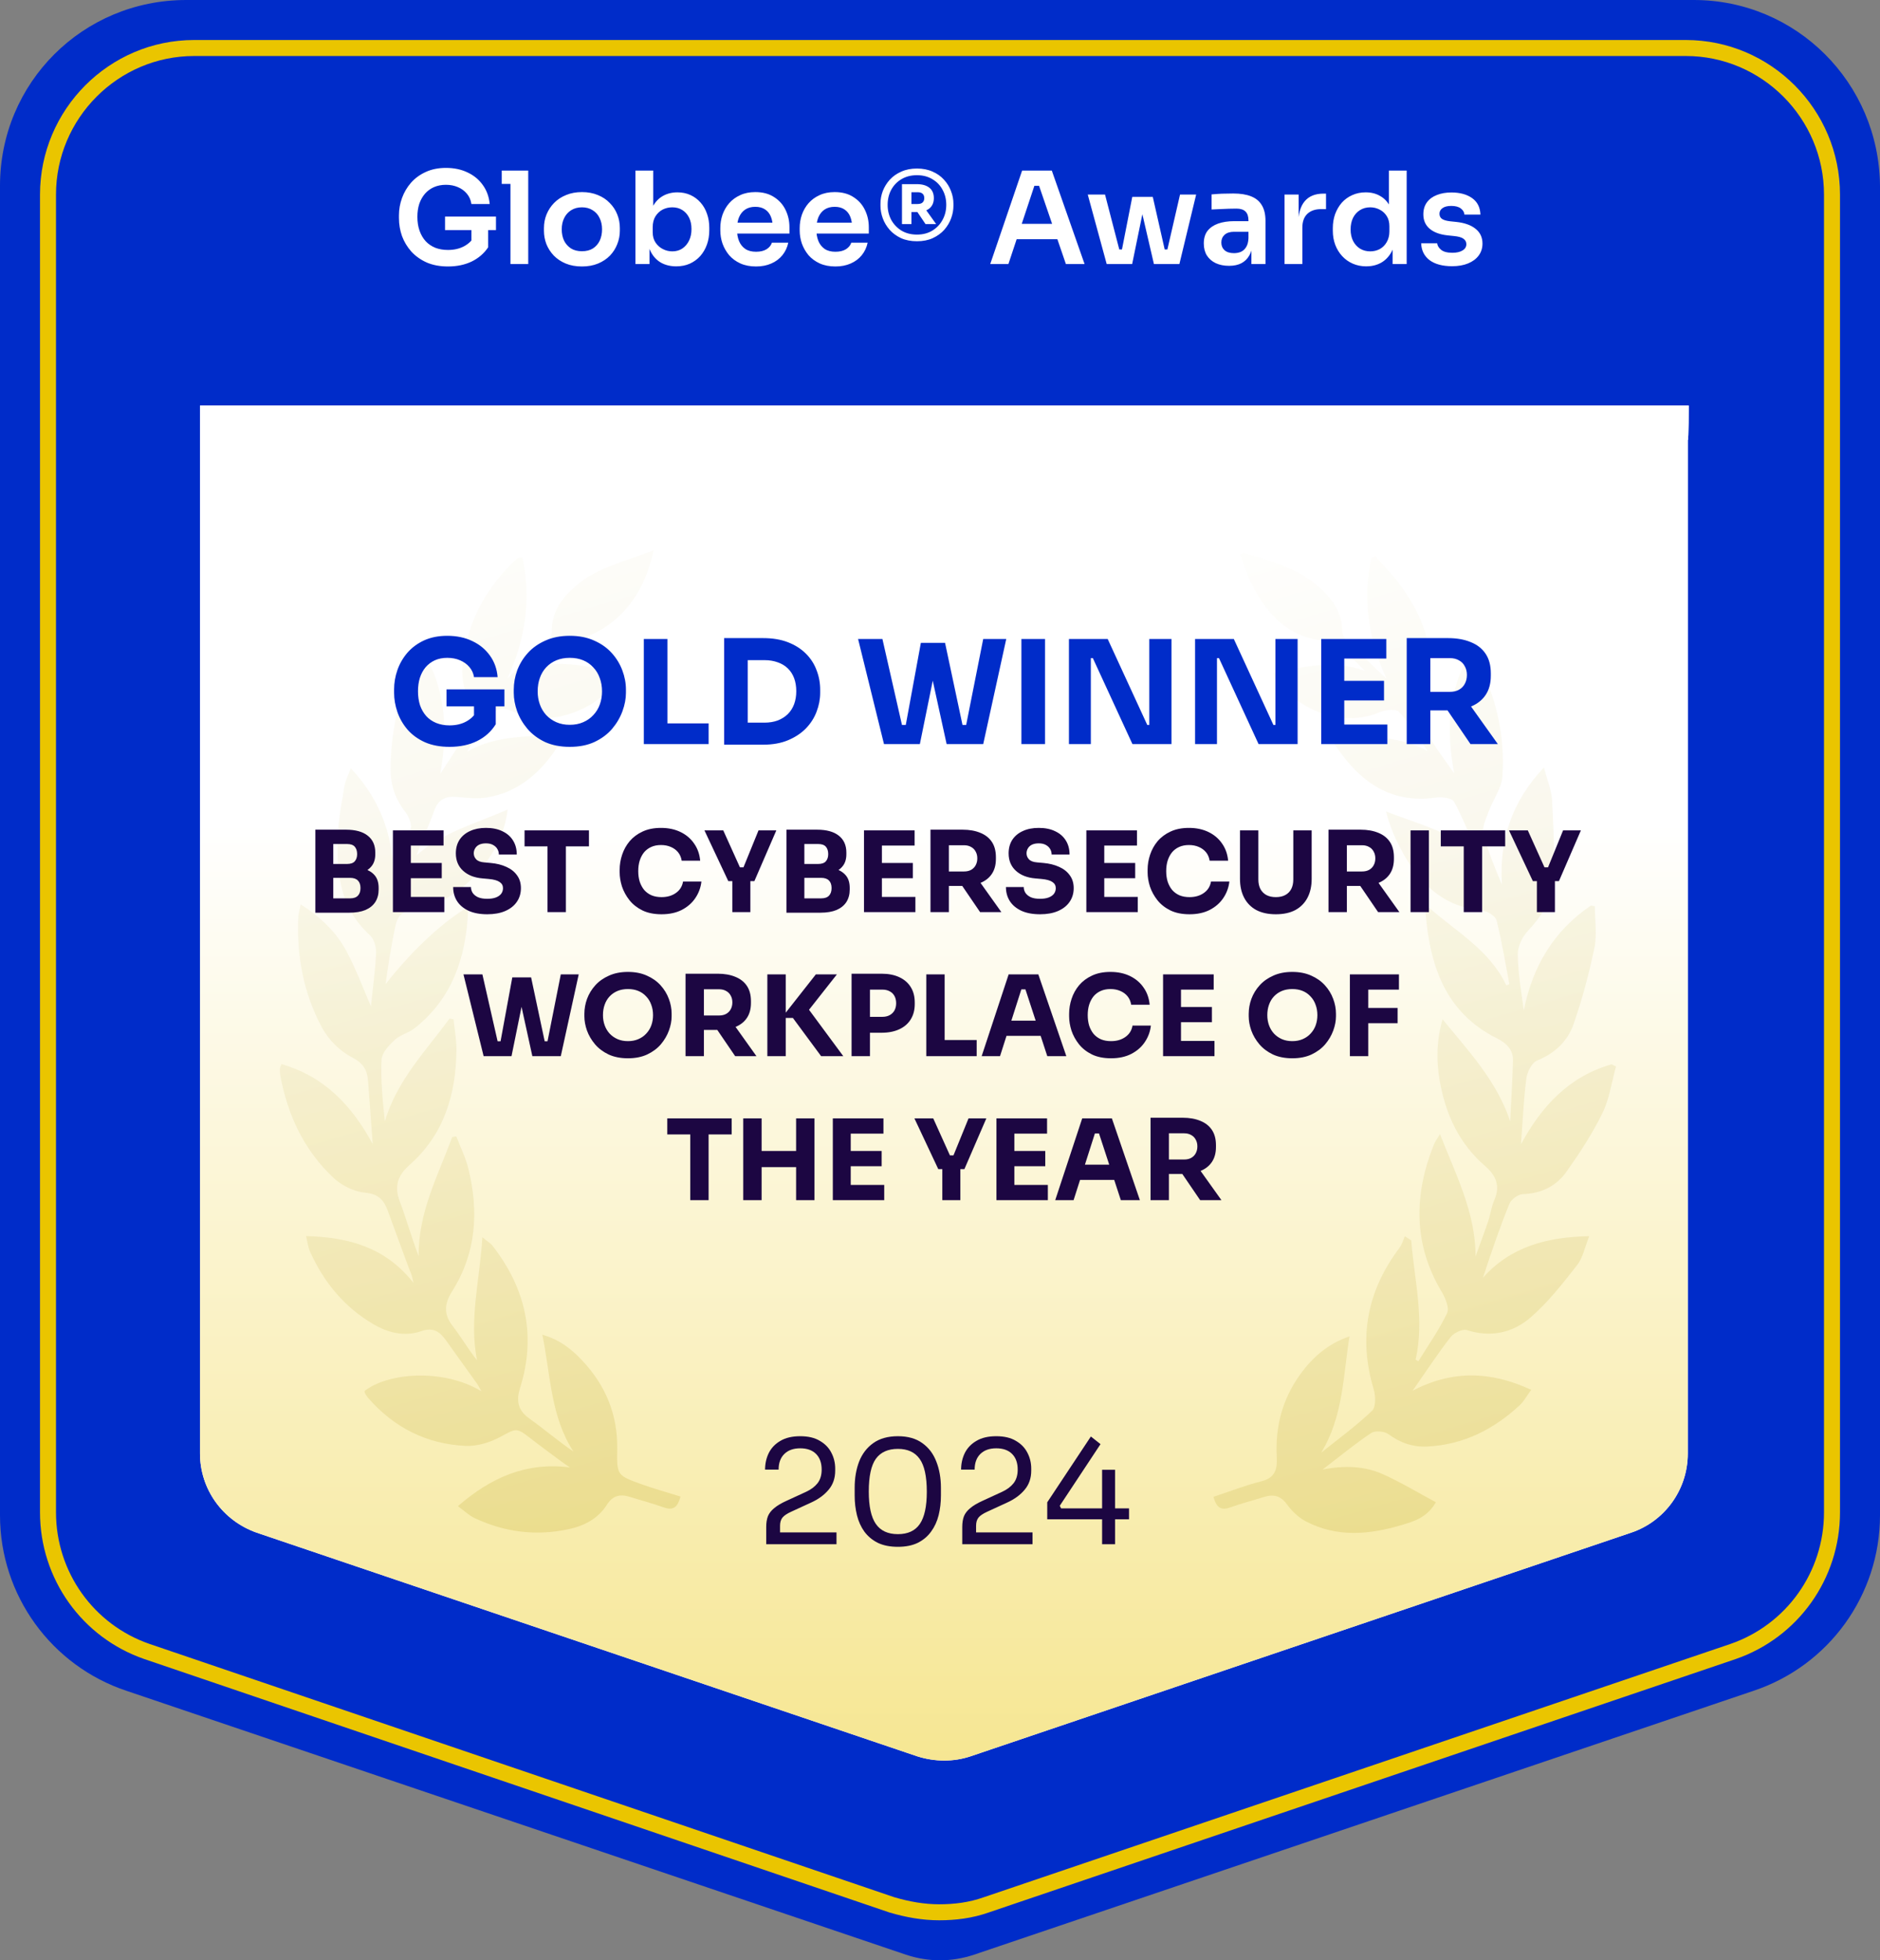
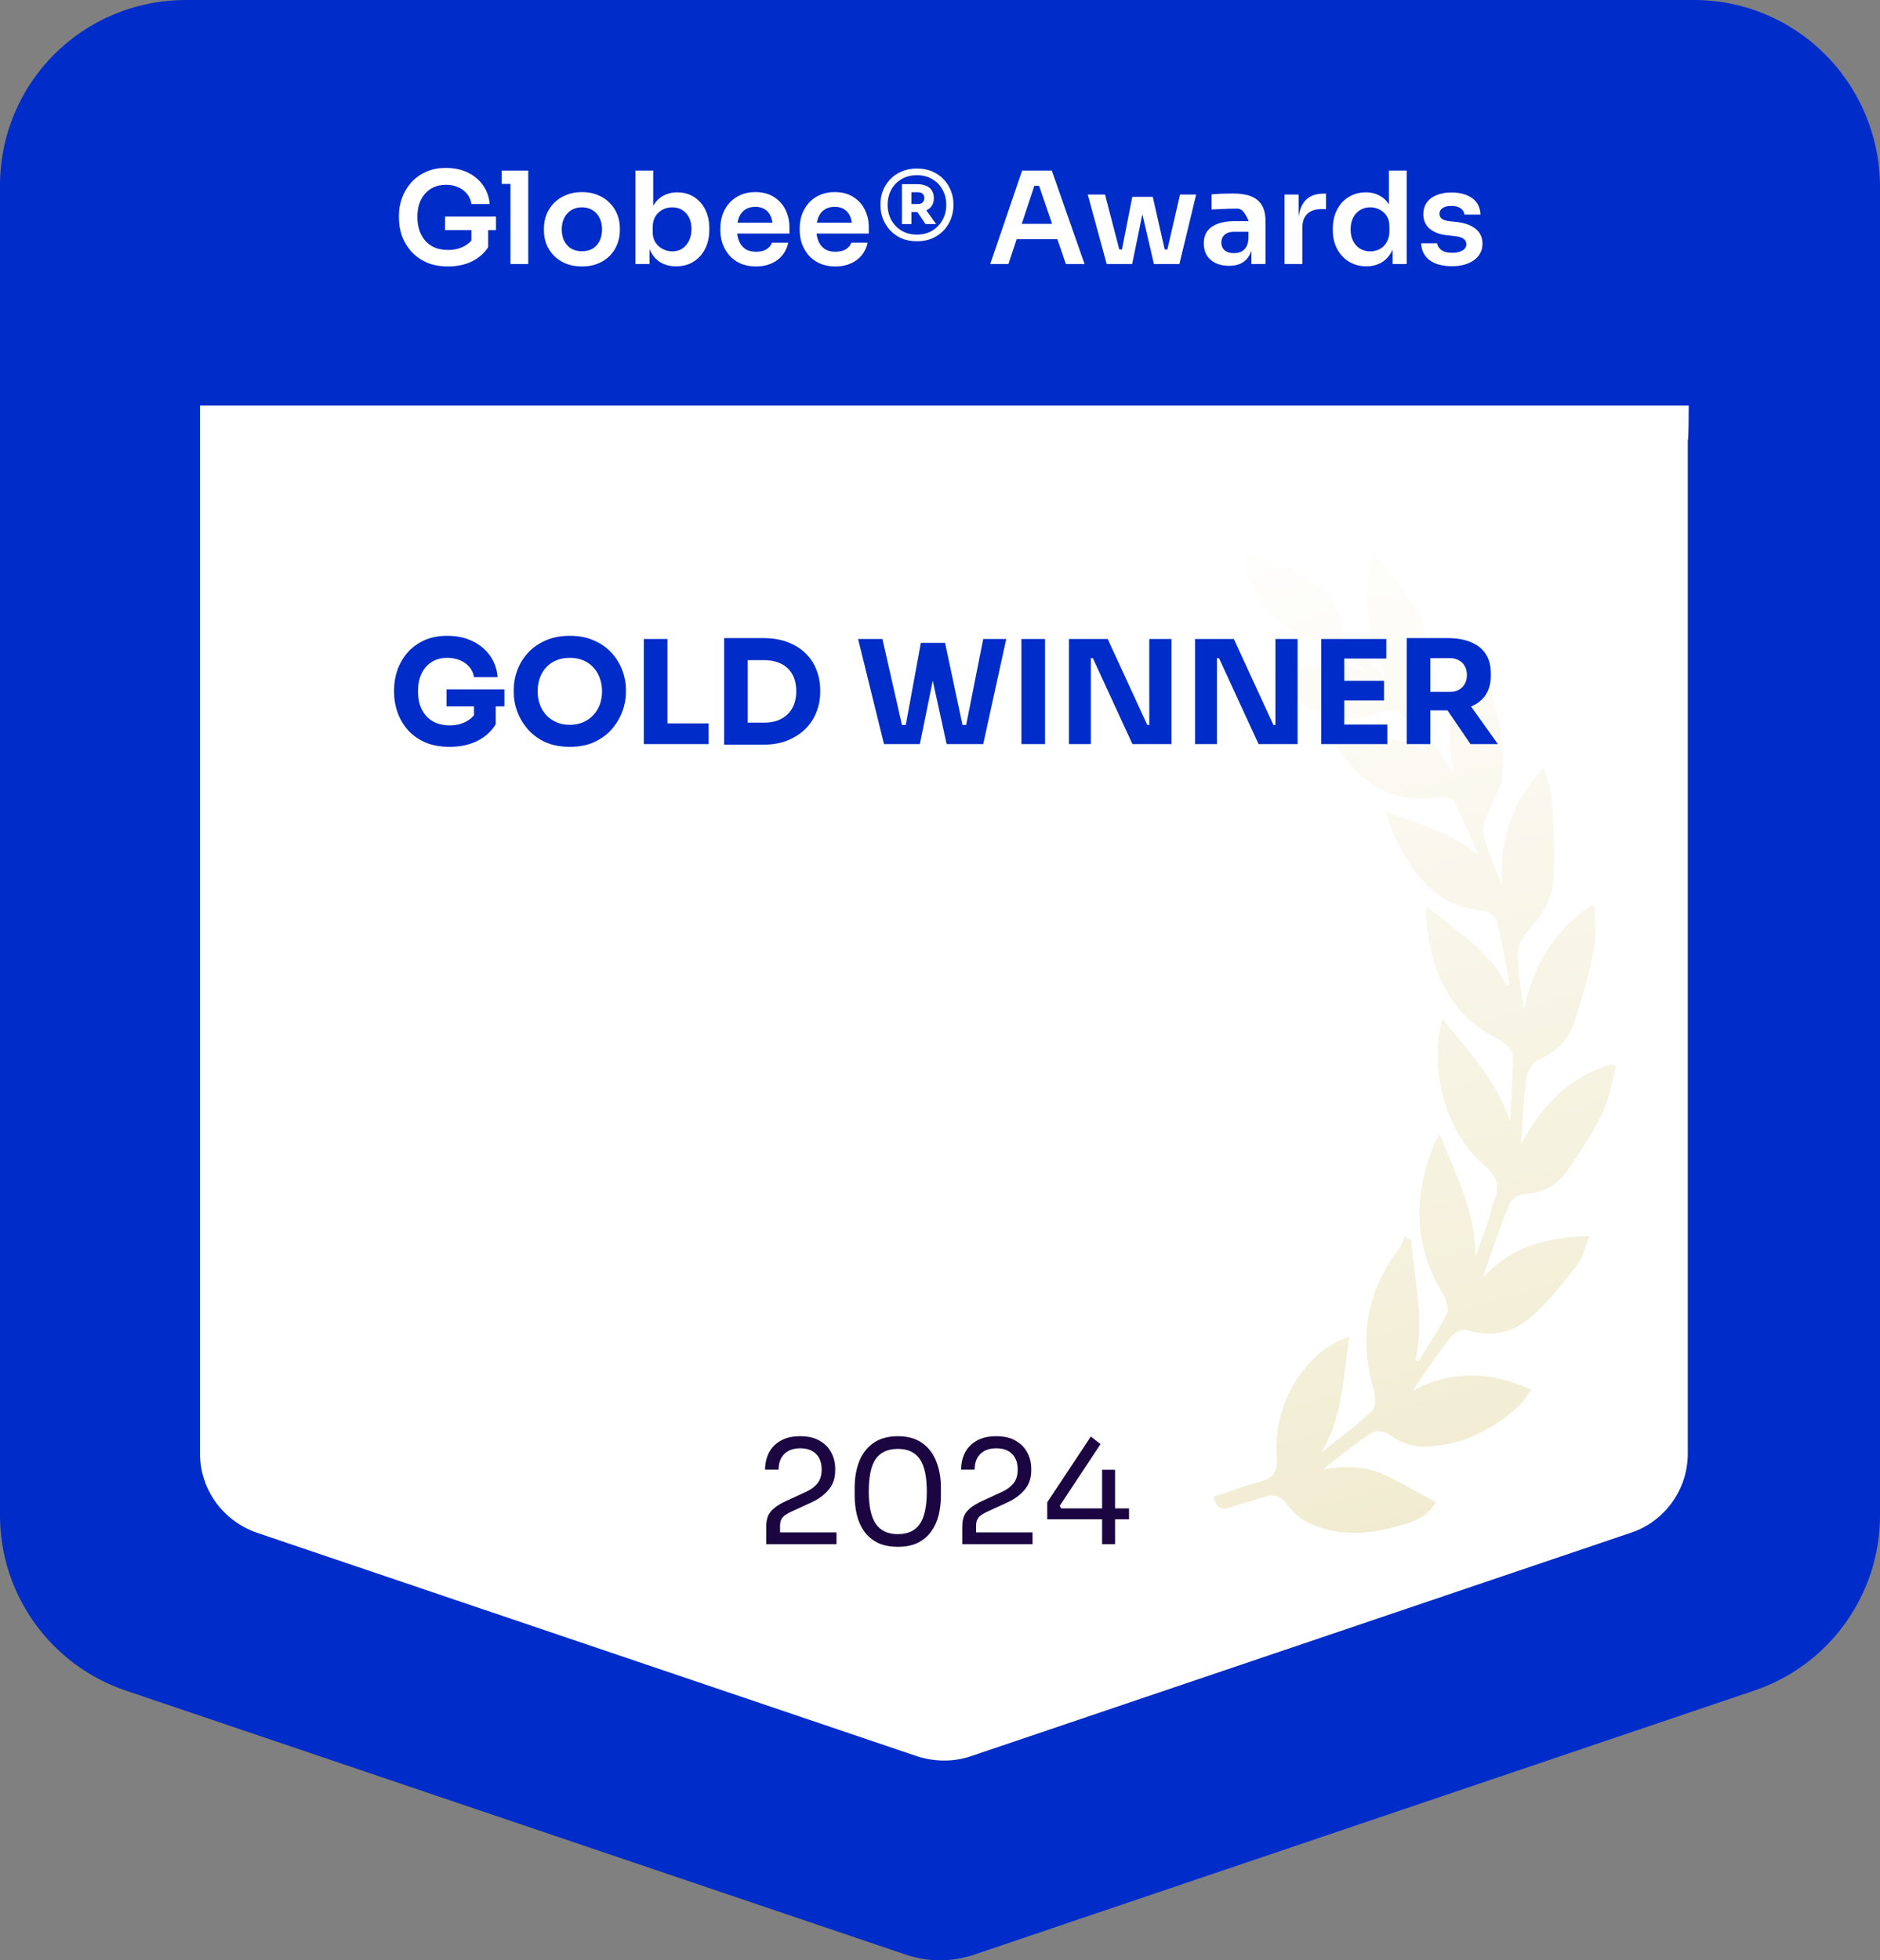
<svg xmlns="http://www.w3.org/2000/svg" width="235" height="245" viewBox="0 0 235 245" fill="none">
  <rect x="0" y="0" width="235" height="245" fill="#808080" stroke="none" />
  <path d="M211.721 0H23.279C10.359 0 0 10.334 0 23.223V189.382C0 199.367 6.402 208.192 15.83 211.327L113.252 244.303C116.045 245.232 118.955 245.232 121.748 244.303L219.17 211.327C228.598 208.192 235 199.367 235 189.382V23.223C234.884 10.334 224.525 0 211.721 0Z" fill="#002CC9" />
-   <path d="M117.384 239C115.418 239 113.452 238.652 111.485 238.072L18.376 206.41C10.973 203.859 6 196.9 6 189.013V24.325C6 14.234 14.212 6 24.275 6H210.725C220.788 6 229 14.234 229 24.325V189.013C229 196.9 224.026 203.859 216.624 206.41L123.283 238.072C121.317 238.768 119.351 239 117.384 239Z" stroke="#EAC500" stroke-width="2" stroke-miterlimit="10" />
  <path d="M211.09 50.691H25V181.665C25 186.09 27.795 190.05 32.104 191.563L114.668 219.512C116.881 220.211 119.21 220.211 121.306 219.512L203.87 191.563C208.062 190.166 210.974 186.207 210.974 181.665V55C211.09 55.117 211.09 50.691 211.09 50.691Z" fill="white" />
-   <path d="M211.09 50.691H25V181.665C25 186.09 27.795 190.049 32.104 191.563L114.668 219.512C116.881 220.21 119.21 220.21 121.306 219.512L203.87 191.563C208.062 190.166 210.974 186.207 210.974 181.665V55C211.09 55.117 211.09 50.691 211.09 50.691Z" fill="url(#paint0_linear_847_648)" />
-   <path d="M43.862 96.025C47.823 100.264 49.332 105.04 49.159 110.551C49.91 108.255 50.755 105.983 51.344 103.647C51.506 103.005 51.096 102.033 50.645 101.455C49.401 99.859 48.806 98.084 48.823 96.106C48.864 91.579 49.737 87.23 51.767 83.153C51.957 82.766 52.212 82.413 52.455 82.055C52.53 81.945 52.669 81.876 52.992 81.615C55.785 86.409 55.947 91.428 55.045 96.696C56.41 94.585 57.832 92.504 59.087 90.329C59.394 89.797 59.428 88.751 59.099 88.259C57.306 85.576 57.624 82.766 58.382 79.921C59.417 76.018 61.522 72.728 64.459 69.963C64.563 69.865 64.685 69.784 64.812 69.721C64.893 69.68 64.997 69.698 65.303 69.674C66.431 74.96 65.65 79.985 63.43 84.784C65.165 83.136 66.951 81.448 68.709 79.73C68.888 79.557 68.975 79.21 68.969 78.95C68.923 76.573 70.172 74.832 71.826 73.358C74.561 70.918 78.083 70.201 81.714 68.772C81.049 71.721 80.008 74.029 78.314 76.024C76.278 78.418 73.705 79.713 70.6 80.412C68.998 80.771 67.663 82.315 66.321 83.535C70.172 82.298 73.78 83.442 77.747 84.079C76.458 86.172 74.931 87.554 73.023 88.485C70.236 89.844 67.373 90.231 64.39 89.017C62.505 88.248 62.036 88.433 60.897 90.046C60.018 91.295 59.18 92.567 58.393 93.938C62.088 91.81 66.136 92.099 70.56 91.792C69.987 92.746 69.657 93.394 69.241 93.99C67.171 96.927 64.505 99.055 60.891 99.668C59.688 99.871 58.411 99.726 57.173 99.61C55.756 99.477 54.808 99.842 54.282 101.31C53.611 103.195 52.749 105.011 52.056 106.908C55.346 103.988 59.475 102.941 63.447 101.183C62.846 106.971 57.474 112.731 52.108 113.616C50.084 113.951 49.702 114.281 49.309 116.275C48.87 118.508 48.488 120.751 48.199 123.006C51.194 119.149 55.039 115.454 58.225 113.535C58.324 113.679 58.509 113.835 58.503 113.974C58.231 119.722 56.508 124.822 51.807 128.523C51.061 129.107 50.014 129.332 49.338 129.968C48.621 130.639 47.736 131.576 47.696 132.438C47.574 134.993 47.834 137.567 48.106 140.169C49.598 135.057 53.201 131.379 56.19 127.308C56.358 127.343 56.531 127.372 56.699 127.407C56.826 128.708 57.075 130.009 57.057 131.304C56.982 136.844 55.485 141.828 51.154 145.633C49.772 146.847 49.24 148.235 49.951 150.103C50.812 152.37 51.454 154.723 52.333 157.013C52.258 151.578 54.739 146.946 56.526 142.117C56.693 142.088 56.867 142.054 57.034 142.025C57.543 143.355 58.197 144.656 58.538 146.032C59.868 151.416 59.544 156.614 56.491 161.431C55.589 162.859 55.41 164.212 56.549 165.681C57.624 167.069 58.509 168.601 59.631 170.018C58.613 164.924 59.972 160.02 60.296 154.636C60.938 155.168 61.337 155.388 61.591 155.724C65.72 161.061 67.061 166.942 65.008 173.47C64.534 174.985 64.685 176.223 66.119 177.252C67.986 178.588 69.739 180.085 71.676 181.415C68.819 177.009 68.831 171.938 67.796 166.814C70.01 167.45 71.473 168.653 72.769 170.029C75.689 173.129 77.227 176.801 77.152 181.12C77.094 184.37 77.134 184.399 80.147 185.486C81.749 186.064 83.397 186.521 85.062 187.042C84.733 188.267 84.235 188.857 82.975 188.4C81.575 187.897 80.13 187.521 78.713 187.076C77.528 186.706 76.597 186.903 75.879 188.042C74.792 189.771 73.081 190.679 71.161 191.101C67.084 192.009 63.129 191.511 59.353 189.748C58.642 189.418 58.052 188.834 57.237 188.244C61.36 184.671 65.743 182.705 71.23 183.399C70.808 183.104 70.374 182.82 69.964 182.508C68.732 181.589 67.489 180.687 66.275 179.738C64.528 178.374 64.517 178.524 62.539 179.588C61.25 180.282 59.631 180.779 58.191 180.71C53.316 180.484 49.234 178.408 46.013 174.713C45.857 174.534 45.735 174.326 45.62 174.118C45.574 174.043 45.585 173.933 45.574 173.84C48.528 171.55 55.392 171.001 60.174 173.881C59.914 173.43 59.798 173.175 59.636 172.944C58.353 171.145 57.052 169.359 55.774 167.555C54.993 166.45 54.172 165.837 52.657 166.369C50.593 167.092 48.528 166.583 46.695 165.513C43.058 163.385 40.485 160.274 38.762 156.452C38.513 155.909 38.455 155.278 38.259 154.486C43.544 154.642 48.135 155.839 51.691 160.338C51.558 159.771 51.518 159.54 51.443 159.326C51.35 159.054 51.217 158.794 51.119 158.522C50.24 156.134 49.355 153.752 48.488 151.364C48.002 150.016 47.331 149.213 45.643 149.062C44.278 148.941 42.74 148.189 41.722 147.241C38.022 143.789 35.963 139.388 35.038 134.438C34.986 134.155 34.98 133.866 34.98 133.577C34.98 133.444 35.061 133.311 35.171 132.993C40.589 134.525 44.029 138.26 46.591 142.996C46.395 140.313 46.209 137.682 46.001 135.051C45.892 133.698 45.383 132.848 43.972 132.131C42.491 131.374 41.086 129.963 40.282 128.494C37.946 124.192 37.062 119.479 37.287 114.581C37.31 114.13 37.455 113.691 37.588 113.026C40.092 114.633 42.029 116.495 43.307 118.878C44.527 121.156 45.423 123.613 46.366 125.77C46.574 123.752 46.898 121.439 47.013 119.115C47.048 118.375 46.759 117.363 46.244 116.894C42.358 113.361 42 108.776 42.254 104.022C42.358 102.068 42.74 100.119 43.07 98.182C43.185 97.511 43.532 96.881 43.839 96.037L43.862 96.025Z" fill="url(#paint1_linear_847_648)" fill-opacity="0.2" />
  <path d="M168.693 167.004C167.889 171.92 167.924 177.002 165.148 181.559C167.293 179.836 169.526 178.211 171.509 176.32C172 175.852 171.96 174.458 171.711 173.631C169.768 167.161 170.902 161.309 174.938 155.948C175.25 155.538 175.389 154.994 175.609 154.514C175.875 154.682 176.141 154.85 176.407 155.023C176.783 159.979 178.101 164.888 176.95 169.93C177.066 170 177.182 170.063 177.297 170.133C178.523 168.138 179.894 166.212 180.888 164.113C181.195 163.466 180.674 162.228 180.206 161.447C176.638 155.468 176.73 149.327 179.234 143.048C179.367 142.712 179.599 142.417 179.998 141.747C182.01 146.893 184.444 151.536 184.444 157.041C184.976 155.561 185.531 154.081 186.035 152.589C186.324 151.727 186.434 150.79 186.798 149.963C187.573 148.211 186.96 146.864 185.664 145.754C182.357 142.92 180.691 139.22 179.957 135.045C179.518 132.523 179.564 129.996 180.321 127.394C183.554 131.35 187.087 135.074 188.775 140.151C188.897 137.629 189.047 135.108 189.122 132.587C189.163 131.217 188.319 130.378 187.174 129.806C180.68 126.585 178.754 120.75 178.199 114.129C178.188 113.967 178.321 113.788 178.494 113.326C182.045 116.471 186.202 118.721 188.29 123.156C188.417 123.104 188.544 123.052 188.671 123C188.162 120.346 187.735 117.668 187.075 115.049C186.937 114.505 185.965 113.869 185.323 113.811C179.83 113.308 176.863 109.729 174.643 105.219C174.065 104.039 173.602 102.801 173.255 101.425C177.21 102.952 181.328 103.97 184.757 106.832C183.785 104.611 182.906 102.339 181.767 100.211C181.524 99.754 180.281 99.575 179.558 99.679C173.758 100.523 169.936 97.644 166.918 93.162C166.715 92.861 166.6 92.503 166.27 91.815C170.532 92.104 174.562 91.803 178.442 93.85C177.28 92.202 176.227 90.462 174.886 88.975C174.522 88.571 173.192 88.704 172.486 89.01C167.883 90.965 162.477 88.906 159.447 84.905C159.337 84.766 159.308 84.564 159.14 84.13C162.91 83.367 166.53 82.378 170.601 83.841C168.733 81.921 167.241 80.394 164.616 79.955C160.719 79.301 158.203 76.468 156.474 73.022C155.879 71.842 155.503 70.547 155.04 69.35C155.277 69.194 155.376 69.078 155.428 69.095C159.105 70.188 162.847 71.171 165.628 74.074C166.883 75.387 167.768 76.896 167.773 78.816C167.773 79.197 167.958 79.677 168.224 79.943C169.896 81.597 171.613 83.205 173.313 84.824C171.093 80.013 170.295 74.97 171.422 69.731C171.578 69.65 171.74 69.57 171.896 69.489C172.978 70.732 174.151 71.911 175.117 73.236C177.315 76.237 178.795 79.591 178.853 83.349C178.876 84.812 178.147 86.275 177.899 87.755C177.737 88.733 177.471 89.941 177.875 90.716C178.951 92.786 180.368 94.677 181.773 96.643C180.796 91.456 180.94 86.437 183.808 81.499C184.242 82.106 184.589 82.482 184.814 82.921C187.104 87.328 188.116 92.058 187.81 96.978C187.717 98.499 186.624 99.939 186.075 101.448C185.745 102.35 185.219 103.409 185.427 104.23C185.982 106.398 186.885 108.474 187.74 110.585C187.411 105.103 188.874 100.286 192.991 95.92C193.396 97.482 193.939 98.736 194.009 100.009C194.188 103.351 194.35 106.716 194.153 110.047C194.009 112.487 192.679 114.54 190.973 116.361C190.285 117.096 189.712 118.281 189.724 119.253C189.747 121.577 190.146 123.896 190.475 126.267C191.574 120.773 194.228 116.321 198.86 113.181C199.028 113.21 199.19 113.239 199.357 113.268C199.357 115.008 199.641 116.807 199.3 118.472C198.635 121.693 197.773 124.896 196.692 128.007C195.951 130.135 194.355 131.65 192.135 132.547C191.476 132.813 190.903 133.975 190.793 134.79C190.447 137.491 190.331 140.226 190.123 143.013C192.69 138.26 196.131 134.53 201.451 133.021C201.636 133.113 201.815 133.2 202 133.293C201.456 135.241 201.185 137.323 200.306 139.115C199.051 141.677 197.466 144.1 195.813 146.436C194.546 148.229 192.684 149.171 190.371 149.241C189.776 149.258 188.903 149.894 188.677 150.449C187.457 153.456 186.405 156.527 185.37 159.69C188.845 155.804 193.332 154.613 198.658 154.497C198.097 155.89 197.86 157.197 197.137 158.123C195.339 160.412 193.517 162.754 191.337 164.645C189.122 166.565 186.364 167.207 183.357 166.235C182.814 166.056 181.727 166.588 181.316 167.12C179.68 169.231 178.217 171.468 176.58 173.81C181.513 171.237 186.318 171.341 191.401 173.701C190.869 174.429 190.51 175.111 189.984 175.609C186.717 178.645 182.935 180.57 178.402 180.79C176.609 180.877 175.042 180.333 173.567 179.252C173.059 178.876 171.896 178.766 171.405 179.096C169.381 180.443 167.502 182.004 165.333 183.658C168.068 183.143 170.561 183.218 172.862 184.248C175.111 185.254 177.228 186.543 179.483 187.752C178.367 189.683 176.771 190.129 175.239 190.591C171.179 191.811 167.108 192.187 163.194 190.123C162.297 189.649 161.482 188.856 160.881 188.03C160.094 186.948 159.215 186.717 158.03 187.087C156.613 187.532 155.162 187.897 153.768 188.405C152.502 188.862 152.016 188.267 151.681 187.075C153.699 186.41 155.659 185.636 157.683 185.132C159.412 184.705 159.678 183.565 159.597 182.143C159.389 178.361 160.274 174.898 162.5 171.81C164.067 169.635 166.004 167.924 168.71 167.016L168.693 167.004Z" fill="url(#paint2_linear_847_648)" fill-opacity="0.2" />
-   <path d="M41.38 114.07V112.278H43.775C44.204 112.278 44.526 112.166 44.74 111.942C44.955 111.718 45.062 111.401 45.062 110.99C45.062 110.579 44.955 110.267 44.74 110.052C44.526 109.828 44.204 109.716 43.775 109.716H41.38V108.33H43.663C44.372 108.33 45.002 108.419 45.553 108.596C46.103 108.764 46.537 109.039 46.855 109.422C47.172 109.805 47.331 110.323 47.331 110.976V111.172C47.331 111.779 47.191 112.301 46.91 112.74C46.63 113.169 46.22 113.501 45.678 113.734C45.137 113.958 44.465 114.07 43.663 114.07H41.38ZM39.42 114.07V103.696H41.66V114.07H39.42ZM41.38 109.352V107.98H43.397C43.835 107.98 44.153 107.868 44.349 107.644C44.544 107.42 44.642 107.121 44.642 106.748C44.642 106.356 44.544 106.048 44.349 105.824C44.153 105.6 43.835 105.488 43.397 105.488H41.38V103.696H43.257C44.432 103.696 45.333 103.943 45.959 104.438C46.593 104.933 46.91 105.637 46.91 106.552V106.762C46.91 107.397 46.747 107.905 46.42 108.288C46.103 108.671 45.669 108.946 45.118 109.114C44.577 109.273 43.956 109.352 43.257 109.352H41.38ZM49.114 114V103.78H51.354V114H49.114ZM51.074 114V112.096H55.54V114H51.074ZM51.074 109.758V107.854H55.218V109.758H51.074ZM51.074 105.684V103.78H55.442V105.684H51.074ZM60.914 114.266C59.99 114.266 59.211 114.121 58.576 113.832C57.941 113.533 57.461 113.132 57.134 112.628C56.807 112.115 56.644 111.527 56.644 110.864H58.87C58.87 111.125 58.94 111.368 59.08 111.592C59.229 111.816 59.453 111.998 59.752 112.138C60.051 112.269 60.438 112.334 60.914 112.334C61.343 112.334 61.703 112.278 61.992 112.166C62.281 112.054 62.501 111.9 62.65 111.704C62.799 111.499 62.874 111.265 62.874 111.004C62.874 110.677 62.734 110.421 62.454 110.234C62.174 110.038 61.721 109.912 61.096 109.856L60.326 109.786C59.309 109.702 58.497 109.385 57.89 108.834C57.283 108.283 56.98 107.555 56.98 106.65C56.98 105.997 57.134 105.432 57.442 104.956C57.759 104.48 58.198 104.116 58.758 103.864C59.318 103.603 59.981 103.472 60.746 103.472C61.549 103.472 62.235 103.612 62.804 103.892C63.383 104.163 63.826 104.55 64.134 105.054C64.442 105.549 64.596 106.132 64.596 106.804H62.356C62.356 106.552 62.295 106.323 62.174 106.118C62.053 105.903 61.871 105.731 61.628 105.6C61.395 105.469 61.101 105.404 60.746 105.404C60.41 105.404 60.125 105.46 59.892 105.572C59.668 105.684 59.5 105.838 59.388 106.034C59.276 106.221 59.22 106.426 59.22 106.65C59.22 106.939 59.323 107.191 59.528 107.406C59.733 107.621 60.069 107.747 60.536 107.784L61.32 107.854C62.067 107.919 62.725 108.083 63.294 108.344C63.863 108.596 64.307 108.946 64.624 109.394C64.951 109.833 65.114 110.369 65.114 111.004C65.114 111.657 64.941 112.231 64.596 112.726C64.26 113.211 63.779 113.589 63.154 113.86C62.529 114.131 61.782 114.266 60.914 114.266ZM68.439 114V105.502H70.735V114H68.439ZM65.569 105.782V103.78H73.619V105.782H65.569ZM82.692 114.266C81.769 114.266 80.975 114.107 80.312 113.79C79.65 113.463 79.109 113.039 78.689 112.516C78.269 111.984 77.956 111.415 77.751 110.808C77.555 110.192 77.457 109.595 77.457 109.016V108.708C77.457 108.073 77.559 107.448 77.764 106.832C77.97 106.207 78.282 105.642 78.703 105.138C79.132 104.634 79.668 104.233 80.312 103.934C80.966 103.626 81.736 103.472 82.623 103.472C83.546 103.472 84.363 103.645 85.073 103.99C85.782 104.335 86.347 104.816 86.766 105.432C87.196 106.039 87.448 106.753 87.522 107.574H85.213C85.147 107.163 84.998 106.813 84.764 106.524C84.531 106.235 84.228 106.011 83.855 105.852C83.49 105.693 83.08 105.614 82.623 105.614C82.165 105.614 81.759 105.693 81.404 105.852C81.05 106.011 80.751 106.235 80.508 106.524C80.275 106.813 80.093 107.159 79.963 107.56C79.841 107.952 79.781 108.391 79.781 108.876C79.781 109.352 79.841 109.791 79.963 110.192C80.093 110.584 80.28 110.929 80.522 111.228C80.775 111.517 81.082 111.741 81.447 111.9C81.811 112.049 82.226 112.124 82.692 112.124C83.402 112.124 83.999 111.951 84.484 111.606C84.979 111.261 85.278 110.785 85.38 110.178H87.677C87.593 110.925 87.341 111.611 86.921 112.236C86.51 112.852 85.945 113.347 85.227 113.72C84.517 114.084 83.672 114.266 82.692 114.266ZM91.036 110.122L88.054 103.78H90.406L92.548 108.526L92.142 108.4H93.318L92.884 108.526L94.816 103.78H97.042L94.298 110.122H91.036ZM91.54 114V109.8H93.794V114H91.54ZM100.265 114.07V112.278H102.659C103.089 112.278 103.411 112.166 103.625 111.942C103.84 111.718 103.947 111.401 103.947 110.99C103.947 110.579 103.84 110.267 103.625 110.052C103.411 109.828 103.089 109.716 102.659 109.716H100.265V108.33H102.547C103.257 108.33 103.887 108.419 104.437 108.596C104.988 108.764 105.422 109.039 105.739 109.422C106.057 109.805 106.215 110.323 106.215 110.976V111.172C106.215 111.779 106.075 112.301 105.795 112.74C105.515 113.169 105.105 113.501 104.563 113.734C104.022 113.958 103.35 114.07 102.547 114.07H100.265ZM98.305 114.07V103.696H100.545V114.07H98.305ZM100.265 109.352V107.98H102.281C102.72 107.98 103.037 107.868 103.233 107.644C103.429 107.42 103.527 107.121 103.527 106.748C103.527 106.356 103.429 106.048 103.233 105.824C103.037 105.6 102.72 105.488 102.281 105.488H100.265V103.696H102.141C103.317 103.696 104.218 103.943 104.843 104.438C105.478 104.933 105.795 105.637 105.795 106.552V106.762C105.795 107.397 105.632 107.905 105.305 108.288C104.988 108.671 104.554 108.946 104.003 109.114C103.462 109.273 102.841 109.352 102.141 109.352H100.265ZM107.999 114V103.78H110.239V114H107.999ZM109.959 114V112.096H114.425V114H109.959ZM109.959 109.758V107.854H114.103V109.758H109.959ZM109.959 105.684V103.78H114.327V105.684H109.959ZM116.311 114V103.696H118.607V114H116.311ZM122.513 114L119.517 109.604H122.037L125.173 114H122.513ZM117.991 110.724V108.918H120.511C120.847 108.918 121.136 108.853 121.379 108.722C121.631 108.582 121.822 108.391 121.953 108.148C122.093 107.896 122.163 107.607 122.163 107.28C122.163 106.953 122.093 106.669 121.953 106.426C121.822 106.174 121.631 105.983 121.379 105.852C121.136 105.712 120.847 105.642 120.511 105.642H117.991V103.696H120.329C121.178 103.696 121.916 103.827 122.541 104.088C123.166 104.34 123.647 104.718 123.983 105.222C124.319 105.726 124.487 106.361 124.487 107.126V107.35C124.487 108.106 124.314 108.736 123.969 109.24C123.633 109.735 123.152 110.108 122.527 110.36C121.911 110.603 121.178 110.724 120.329 110.724H117.991ZM130.012 114.266C129.088 114.266 128.308 114.121 127.674 113.832C127.039 113.533 126.558 113.132 126.232 112.628C125.905 112.115 125.742 111.527 125.742 110.864H127.968C127.968 111.125 128.038 111.368 128.178 111.592C128.327 111.816 128.551 111.998 128.85 112.138C129.148 112.269 129.536 112.334 130.012 112.334C130.441 112.334 130.8 112.278 131.09 112.166C131.379 112.054 131.598 111.9 131.748 111.704C131.897 111.499 131.972 111.265 131.972 111.004C131.972 110.677 131.832 110.421 131.552 110.234C131.272 110.038 130.819 109.912 130.194 109.856L129.424 109.786C128.406 109.702 127.594 109.385 126.988 108.834C126.381 108.283 126.078 107.555 126.078 106.65C126.078 105.997 126.232 105.432 126.54 104.956C126.857 104.48 127.296 104.116 127.856 103.864C128.416 103.603 129.078 103.472 129.844 103.472C130.646 103.472 131.332 103.612 131.902 103.892C132.48 104.163 132.924 104.55 133.232 105.054C133.54 105.549 133.694 106.132 133.694 106.804H131.454C131.454 106.552 131.393 106.323 131.272 106.118C131.15 105.903 130.968 105.731 130.726 105.6C130.492 105.469 130.198 105.404 129.844 105.404C129.508 105.404 129.223 105.46 128.99 105.572C128.766 105.684 128.598 105.838 128.486 106.034C128.374 106.221 128.318 106.426 128.318 106.65C128.318 106.939 128.42 107.191 128.626 107.406C128.831 107.621 129.167 107.747 129.634 107.784L130.418 107.854C131.164 107.919 131.822 108.083 132.392 108.344C132.961 108.596 133.404 108.946 133.722 109.394C134.048 109.833 134.212 110.369 134.212 111.004C134.212 111.657 134.039 112.231 133.694 112.726C133.358 113.211 132.877 113.589 132.252 113.86C131.626 114.131 130.88 114.266 130.012 114.266ZM135.794 114V103.78H138.034V114H135.794ZM137.754 114V112.096H142.22V114H137.754ZM137.754 109.758V107.854H141.898V109.758H137.754ZM137.754 105.684V103.78H142.122V105.684H137.754ZM148.687 114.266C147.763 114.266 146.969 114.107 146.307 113.79C145.644 113.463 145.103 113.039 144.683 112.516C144.263 111.984 143.95 111.415 143.745 110.808C143.549 110.192 143.451 109.595 143.451 109.016V108.708C143.451 108.073 143.553 107.448 143.759 106.832C143.964 106.207 144.277 105.642 144.697 105.138C145.126 104.634 145.663 104.233 146.307 103.934C146.96 103.626 147.73 103.472 148.617 103.472C149.541 103.472 150.357 103.645 151.067 103.99C151.776 104.335 152.341 104.816 152.761 105.432C153.19 106.039 153.442 106.753 153.517 107.574H151.207C151.141 107.163 150.992 106.813 150.759 106.524C150.525 106.235 150.222 106.011 149.849 105.852C149.485 105.693 149.074 105.614 148.617 105.614C148.159 105.614 147.753 105.693 147.399 105.852C147.044 106.011 146.745 106.235 146.503 106.524C146.269 106.813 146.087 107.159 145.957 107.56C145.835 107.952 145.775 108.391 145.775 108.876C145.775 109.352 145.835 109.791 145.957 110.192C146.087 110.584 146.274 110.929 146.517 111.228C146.769 111.517 147.077 111.741 147.441 111.9C147.805 112.049 148.22 112.124 148.687 112.124C149.396 112.124 149.993 111.951 150.479 111.606C150.973 111.261 151.272 110.785 151.375 110.178H153.671C153.587 110.925 153.335 111.611 152.915 112.236C152.504 112.852 151.939 113.347 151.221 113.72C150.511 114.084 149.667 114.266 148.687 114.266ZM159.478 114.266C158.517 114.266 157.7 114.089 157.028 113.734C156.365 113.37 155.861 112.857 155.516 112.194C155.171 111.531 154.998 110.747 154.998 109.842V103.78H157.294V109.926C157.294 110.374 157.378 110.766 157.546 111.102C157.723 111.429 157.971 111.681 158.288 111.858C158.615 112.035 159.011 112.124 159.478 112.124C159.954 112.124 160.351 112.035 160.668 111.858C160.995 111.681 161.242 111.429 161.41 111.102C161.578 110.775 161.662 110.383 161.662 109.926V103.78H163.958V109.842C163.958 110.747 163.785 111.531 163.44 112.194C163.095 112.857 162.591 113.37 161.928 113.734C161.265 114.089 160.449 114.266 159.478 114.266ZM166.063 114V103.696H168.359V114H166.063ZM172.265 114L169.269 109.604H171.789L174.925 114H172.265ZM167.743 110.724V108.918H170.263C170.599 108.918 170.888 108.853 171.131 108.722C171.383 108.582 171.574 108.391 171.705 108.148C171.845 107.896 171.915 107.607 171.915 107.28C171.915 106.953 171.845 106.669 171.705 106.426C171.574 106.174 171.383 105.983 171.131 105.852C170.888 105.712 170.599 105.642 170.263 105.642H167.743V103.696H170.081C170.93 103.696 171.668 103.827 172.293 104.088C172.918 104.34 173.399 104.718 173.735 105.222C174.071 105.726 174.239 106.361 174.239 107.126V107.35C174.239 108.106 174.066 108.736 173.721 109.24C173.385 109.735 172.904 110.108 172.279 110.36C171.663 110.603 170.93 110.724 170.081 110.724H167.743ZM176.318 114V103.78H178.614V114H176.318ZM182.968 114V105.502H185.264V114H182.968ZM180.098 105.782V103.78H188.148V105.782H180.098ZM191.606 110.122L188.624 103.78H190.976L193.118 108.526L192.712 108.4H193.888L193.454 108.526L195.386 103.78H197.612L194.868 110.122H191.606ZM192.11 114V109.8H194.364V114H192.11ZM60.453 132L57.933 121.78H60.299L62.273 130.46L61.783 130.138H63.057L62.511 130.46L64.037 122.158H65.941L63.939 132H60.453ZM66.543 132L64.387 122.158H66.389L68.153 130.46L67.621 130.138H68.839L68.377 130.46L70.099 121.78H72.339L70.099 132H66.543ZM78.493 132.266C77.569 132.266 76.762 132.107 76.071 131.79C75.39 131.463 74.825 131.039 74.377 130.516C73.929 129.984 73.593 129.41 73.369 128.794C73.155 128.178 73.047 127.585 73.047 127.016V126.708C73.047 126.073 73.159 125.448 73.383 124.832C73.617 124.207 73.962 123.642 74.419 123.138C74.877 122.634 75.446 122.233 76.127 121.934C76.809 121.626 77.597 121.472 78.493 121.472C79.389 121.472 80.178 121.626 80.859 121.934C81.541 122.233 82.11 122.634 82.567 123.138C83.025 123.642 83.37 124.207 83.603 124.832C83.837 125.448 83.953 126.073 83.953 126.708V127.016C83.953 127.585 83.841 128.178 83.617 128.794C83.393 129.41 83.057 129.984 82.609 130.516C82.161 131.039 81.592 131.463 80.901 131.79C80.22 132.107 79.417 132.266 78.493 132.266ZM78.493 130.124C78.979 130.124 79.413 130.04 79.795 129.872C80.187 129.704 80.519 129.471 80.789 129.172C81.069 128.873 81.279 128.528 81.419 128.136C81.559 127.744 81.629 127.324 81.629 126.876C81.629 126.4 81.555 125.966 81.405 125.574C81.265 125.173 81.055 124.827 80.775 124.538C80.505 124.239 80.178 124.011 79.795 123.852C79.413 123.693 78.979 123.614 78.493 123.614C78.008 123.614 77.574 123.693 77.191 123.852C76.809 124.011 76.477 124.239 76.197 124.538C75.927 124.827 75.721 125.173 75.581 125.574C75.441 125.966 75.371 126.4 75.371 126.876C75.371 127.324 75.441 127.744 75.581 128.136C75.721 128.528 75.927 128.873 76.197 129.172C76.477 129.471 76.809 129.704 77.191 129.872C77.574 130.04 78.008 130.124 78.493 130.124ZM85.693 132V121.696H87.989V132H85.693ZM91.895 132L88.899 127.604H91.419L94.555 132H91.895ZM87.373 128.724V126.918H89.893C90.229 126.918 90.518 126.853 90.761 126.722C91.013 126.582 91.204 126.391 91.335 126.148C91.475 125.896 91.545 125.607 91.545 125.28C91.545 124.953 91.475 124.669 91.335 124.426C91.204 124.174 91.013 123.983 90.761 123.852C90.518 123.712 90.229 123.642 89.893 123.642H87.373V121.696H89.711C90.56 121.696 91.298 121.827 91.923 122.088C92.548 122.34 93.029 122.718 93.365 123.222C93.701 123.726 93.869 124.361 93.869 125.126V125.35C93.869 126.106 93.696 126.736 93.351 127.24C93.015 127.735 92.534 128.108 91.909 128.36C91.293 128.603 90.56 128.724 89.711 128.724H87.373ZM102.639 132L99.112 127.226H97.698L101.981 121.78H104.613L100.763 126.666L100.735 125.672L105.411 132H102.639ZM95.919 132V121.78H98.216V132H95.919ZM108.463 129.074V127.086H110.297C110.651 127.086 110.955 127.016 111.207 126.876C111.468 126.736 111.669 126.54 111.809 126.288C111.949 126.027 112.019 125.728 112.019 125.392C112.019 125.037 111.949 124.734 111.809 124.482C111.669 124.221 111.468 124.025 111.207 123.894C110.955 123.754 110.651 123.684 110.297 123.684H108.463V121.696H110.185C111.053 121.696 111.795 121.841 112.411 122.13C113.036 122.419 113.512 122.83 113.839 123.362C114.175 123.894 114.343 124.533 114.343 125.28V125.504C114.343 126.232 114.175 126.867 113.839 127.408C113.512 127.94 113.036 128.351 112.411 128.64C111.795 128.929 111.053 129.074 110.185 129.074H108.463ZM106.447 132V121.696H108.743V132H106.447ZM115.785 132V121.78H118.081V132H115.785ZM117.801 132V129.984H122.085V132H117.801ZM122.707 132L126.081 121.78H129.791L133.291 132H130.911L128.083 123.362L128.811 123.656H127.005L127.761 123.362L125.003 132H122.707ZM125.269 129.466L125.969 127.562H129.973L130.687 129.466H125.269ZM138.877 132.266C137.953 132.266 137.16 132.107 136.497 131.79C135.834 131.463 135.293 131.039 134.873 130.516C134.453 129.984 134.14 129.415 133.935 128.808C133.739 128.192 133.641 127.595 133.641 127.016V126.708C133.641 126.073 133.744 125.448 133.949 124.832C134.154 124.207 134.467 123.642 134.887 123.138C135.316 122.634 135.853 122.233 136.497 121.934C137.15 121.626 137.92 121.472 138.807 121.472C139.731 121.472 140.548 121.645 141.257 121.99C141.966 122.335 142.531 122.816 142.951 123.432C143.38 124.039 143.632 124.753 143.707 125.574H141.397C141.332 125.163 141.182 124.813 140.949 124.524C140.716 124.235 140.412 124.011 140.039 123.852C139.675 123.693 139.264 123.614 138.807 123.614C138.35 123.614 137.944 123.693 137.589 123.852C137.234 124.011 136.936 124.235 136.693 124.524C136.46 124.813 136.278 125.159 136.147 125.56C136.026 125.952 135.965 126.391 135.965 126.876C135.965 127.352 136.026 127.791 136.147 128.192C136.278 128.584 136.464 128.929 136.707 129.228C136.959 129.517 137.267 129.741 137.631 129.9C137.995 130.049 138.41 130.124 138.877 130.124C139.586 130.124 140.184 129.951 140.669 129.606C141.164 129.261 141.462 128.785 141.565 128.178H143.861C143.777 128.925 143.525 129.611 143.105 130.236C142.694 130.852 142.13 131.347 141.411 131.72C140.702 132.084 139.857 132.266 138.877 132.266ZM145.384 132V121.78H147.624V132H145.384ZM147.344 132V130.096H151.81V132H147.344ZM147.344 127.758V125.854H151.488V127.758H147.344ZM147.344 123.684V121.78H151.712V123.684H147.344ZM161.536 132.266C160.612 132.266 159.805 132.107 159.114 131.79C158.433 131.463 157.868 131.039 157.42 130.516C156.972 129.984 156.636 129.41 156.412 128.794C156.198 128.178 156.09 127.585 156.09 127.016V126.708C156.09 126.073 156.202 125.448 156.426 124.832C156.66 124.207 157.005 123.642 157.462 123.138C157.92 122.634 158.489 122.233 159.17 121.934C159.852 121.626 160.64 121.472 161.536 121.472C162.432 121.472 163.221 121.626 163.902 121.934C164.584 122.233 165.153 122.634 165.61 123.138C166.068 123.642 166.413 124.207 166.646 124.832C166.88 125.448 166.996 126.073 166.996 126.708V127.016C166.996 127.585 166.884 128.178 166.66 128.794C166.436 129.41 166.1 129.984 165.652 130.516C165.204 131.039 164.635 131.463 163.944 131.79C163.263 132.107 162.46 132.266 161.536 132.266ZM161.536 130.124C162.022 130.124 162.456 130.04 162.838 129.872C163.23 129.704 163.562 129.471 163.832 129.172C164.112 128.873 164.322 128.528 164.462 128.136C164.602 127.744 164.672 127.324 164.672 126.876C164.672 126.4 164.598 125.966 164.448 125.574C164.308 125.173 164.098 124.827 163.818 124.538C163.548 124.239 163.221 124.011 162.838 123.852C162.456 123.693 162.022 123.614 161.536 123.614C161.051 123.614 160.617 123.693 160.234 123.852C159.852 124.011 159.52 124.239 159.24 124.538C158.97 124.827 158.764 125.173 158.624 125.574C158.484 125.966 158.414 126.4 158.414 126.876C158.414 127.324 158.484 127.744 158.624 128.136C158.764 128.528 158.97 128.873 159.24 129.172C159.52 129.471 159.852 129.704 160.234 129.872C160.617 130.04 161.051 130.124 161.536 130.124ZM168.736 132V121.78H171.032V132H168.736ZM170.752 127.884V125.98H174.7V127.884H170.752ZM170.752 123.684V121.78H174.868V123.684H170.752ZM86.281 150V141.502H88.576V150H86.281ZM83.41 141.782V139.78H91.46V141.782H83.41ZM99.513 150V139.78H101.809V150H99.513ZM92.905 150V139.78H95.201V150H92.905ZM94.795 145.87V143.854H99.919V145.87H94.795ZM104.102 150V139.78H106.342V150H104.102ZM106.062 150V148.096H110.528V150H106.062ZM106.062 145.758V143.854H110.206V145.758H106.062ZM106.062 141.684V139.78H110.43V141.684H106.062ZM117.286 146.122L114.304 139.78H116.656L118.798 144.526L118.392 144.4H119.568L119.134 144.526L121.066 139.78H123.292L120.548 146.122H117.286ZM117.79 150V145.8H120.044V150H117.79ZM124.555 150V139.78H126.795V150H124.555ZM126.515 150V148.096H130.981V150H126.515ZM126.515 145.758V143.854H130.659V145.758H126.515ZM126.515 141.684V139.78H130.883V141.684H126.515ZM131.902 150L135.276 139.78H138.986L142.486 150H140.106L137.278 141.362L138.006 141.656H136.2L136.956 141.362L134.198 150H131.902ZM134.464 147.466L135.164 145.562H139.168L139.882 147.466H134.464ZM143.819 150V139.696H146.115V150H143.819ZM150.021 150L147.025 145.604H149.545L152.681 150H150.021ZM145.499 146.724V144.918H148.019C148.355 144.918 148.644 144.853 148.887 144.722C149.139 144.582 149.33 144.391 149.461 144.148C149.601 143.896 149.671 143.607 149.671 143.28C149.671 142.953 149.601 142.669 149.461 142.426C149.33 142.174 149.139 141.983 148.887 141.852C148.644 141.712 148.355 141.642 148.019 141.642H145.499V139.696H147.837C148.686 139.696 149.424 139.827 150.049 140.088C150.674 140.34 151.155 140.718 151.491 141.222C151.827 141.726 151.995 142.361 151.995 143.126V143.35C151.995 144.106 151.822 144.736 151.477 145.24C151.141 145.735 150.66 146.108 150.035 146.36C149.419 146.603 148.686 146.724 147.837 146.724H145.499Z" fill="#1C0642" />
  <path d="M56.191 93.342C55.015 93.342 53.989 93.15 53.113 92.766C52.237 92.37 51.511 91.842 50.935 91.182C50.371 90.522 49.951 89.79 49.675 88.986C49.399 88.182 49.261 87.378 49.261 86.574V86.178C49.261 85.35 49.399 84.54 49.675 83.748C49.951 82.956 50.365 82.236 50.917 81.588C51.481 80.94 52.177 80.424 53.005 80.04C53.845 79.656 54.811 79.464 55.903 79.464C57.091 79.464 58.141 79.686 59.053 80.13C59.965 80.562 60.697 81.168 61.249 81.948C61.801 82.716 62.119 83.61 62.203 84.63H59.251C59.179 84.15 58.987 83.73 58.675 83.37C58.375 83.01 57.985 82.728 57.505 82.524C57.037 82.32 56.503 82.218 55.903 82.218C55.327 82.218 54.811 82.32 54.355 82.524C53.911 82.728 53.527 83.016 53.203 83.388C52.891 83.76 52.651 84.204 52.483 84.72C52.327 85.224 52.249 85.782 52.249 86.394C52.249 87.03 52.333 87.612 52.501 88.14C52.681 88.656 52.939 89.106 53.275 89.49C53.611 89.862 54.025 90.15 54.517 90.354C55.021 90.558 55.579 90.66 56.191 90.66C57.007 90.66 57.715 90.492 58.315 90.156C58.915 89.82 59.347 89.376 59.611 88.824L59.251 90.84V87.708H61.969V90.516C61.405 91.428 60.625 92.13 59.629 92.622C58.645 93.102 57.499 93.342 56.191 93.342ZM55.813 88.284V86.16H63.049V88.284H55.813ZM71.222 93.342C70.034 93.342 68.996 93.138 68.108 92.73C67.232 92.31 66.506 91.764 65.93 91.092C65.354 90.408 64.922 89.67 64.634 88.878C64.358 88.086 64.22 87.324 64.22 86.592V86.196C64.22 85.38 64.364 84.576 64.652 83.784C64.952 82.98 65.396 82.254 65.984 81.606C66.572 80.958 67.304 80.442 68.18 80.058C69.056 79.662 70.07 79.464 71.222 79.464C72.374 79.464 73.388 79.662 74.264 80.058C75.14 80.442 75.872 80.958 76.46 81.606C77.048 82.254 77.492 82.98 77.792 83.784C78.092 84.576 78.242 85.38 78.242 86.196V86.592C78.242 87.324 78.098 88.086 77.81 88.878C77.522 89.67 77.09 90.408 76.514 91.092C75.938 91.764 75.206 92.31 74.318 92.73C73.442 93.138 72.41 93.342 71.222 93.342ZM71.222 90.588C71.846 90.588 72.404 90.48 72.896 90.264C73.4 90.048 73.826 89.748 74.174 89.364C74.534 88.98 74.804 88.536 74.984 88.032C75.164 87.528 75.254 86.988 75.254 86.412C75.254 85.8 75.158 85.242 74.966 84.738C74.786 84.222 74.516 83.778 74.156 83.406C73.808 83.022 73.388 82.728 72.896 82.524C72.404 82.32 71.846 82.218 71.222 82.218C70.598 82.218 70.04 82.32 69.548 82.524C69.056 82.728 68.63 83.022 68.27 83.406C67.922 83.778 67.658 84.222 67.478 84.738C67.298 85.242 67.208 85.8 67.208 86.412C67.208 86.988 67.298 87.528 67.478 88.032C67.658 88.536 67.922 88.98 68.27 89.364C68.63 89.748 69.056 90.048 69.548 90.264C70.04 90.48 70.598 90.588 71.222 90.588ZM80.479 93V79.86H83.431V93H80.479ZM83.071 93V90.408H88.579V93H83.071ZM93.108 93.072V90.318H95.556C96.168 90.318 96.72 90.228 97.212 90.048C97.704 89.856 98.124 89.592 98.472 89.256C98.82 88.908 99.084 88.494 99.264 88.014C99.444 87.522 99.534 86.982 99.534 86.394C99.534 85.782 99.444 85.236 99.264 84.756C99.084 84.276 98.82 83.868 98.472 83.532C98.124 83.196 97.704 82.944 97.212 82.776C96.72 82.596 96.168 82.506 95.556 82.506H93.108V79.752H95.394C96.582 79.752 97.62 79.926 98.508 80.274C99.396 80.622 100.14 81.096 100.74 81.696C101.34 82.296 101.784 82.986 102.072 83.766C102.372 84.534 102.522 85.344 102.522 86.196V86.592C102.522 87.384 102.372 88.17 102.072 88.95C101.784 89.718 101.34 90.414 100.74 91.038C100.14 91.65 99.396 92.142 98.508 92.514C97.62 92.886 96.582 93.072 95.394 93.072H93.108ZM90.516 93.072V79.752H93.468V93.072H90.516ZM110.5 93L107.26 79.86H110.302L112.84 91.02L112.21 90.606H113.848L113.146 91.02L115.108 80.346H117.556L114.982 93H110.5ZM118.33 93L115.558 80.346H118.132L120.4 91.02L119.716 90.606H121.282L120.688 91.02L122.902 79.86H125.782L122.902 93H118.33ZM127.677 93V79.86H130.629V93H127.677ZM133.618 93V79.86H138.46L143.41 90.606H144.022L143.662 90.93V79.86H146.434V93H141.556L136.606 82.254H135.994L136.354 81.93V93H133.618ZM149.385 93V79.86H154.227L159.177 90.606H159.789L159.429 90.93V79.86H162.201V93H157.323L152.373 82.254H151.761L152.121 81.93V93H149.385ZM165.153 93V79.86H168.033V93H165.153ZM167.673 93V90.552H173.415V93H167.673ZM167.673 87.546V85.098H173.001V87.546H167.673ZM167.673 82.308V79.86H173.289V82.308H167.673ZM175.84 93V79.752H178.792V93H175.84ZM183.814 93L179.962 87.348H183.202L187.234 93H183.814ZM178 88.788V86.466H181.24C181.672 86.466 182.044 86.382 182.356 86.214C182.68 86.034 182.926 85.788 183.094 85.476C183.274 85.152 183.364 84.78 183.364 84.36C183.364 83.94 183.274 83.574 183.094 83.262C182.926 82.938 182.68 82.692 182.356 82.524C182.044 82.344 181.672 82.254 181.24 82.254H178V79.752H181.006C182.098 79.752 183.046 79.92 183.85 80.256C184.654 80.58 185.272 81.066 185.704 81.714C186.136 82.362 186.352 83.178 186.352 84.162V84.45C186.352 85.422 186.13 86.232 185.686 86.88C185.254 87.516 184.636 87.996 183.832 88.32C183.04 88.632 182.098 88.788 181.006 88.788H178Z" fill="#002CC9" />
  <path d="M95.778 193V190.84C95.778 190.312 95.85 189.862 95.994 189.49C96.15 189.118 96.414 188.782 96.786 188.482C97.158 188.17 97.662 187.87 98.298 187.582L100.764 186.448C101.364 186.172 101.838 185.818 102.186 185.386C102.534 184.942 102.708 184.372 102.708 183.676C102.708 182.836 102.474 182.182 102.006 181.714C101.538 181.246 100.878 181.012 100.026 181.012C99.186 181.012 98.526 181.246 98.046 181.714C97.566 182.182 97.326 182.836 97.326 183.676H95.634C95.634 182.92 95.79 182.224 96.102 181.588C96.426 180.952 96.912 180.448 97.56 180.076C98.208 179.692 99.03 179.5 100.026 179.5C101.022 179.5 101.838 179.692 102.474 180.076C103.122 180.448 103.602 180.94 103.914 181.552C104.238 182.164 104.4 182.83 104.4 183.55V183.802C104.4 184.75 104.124 185.548 103.572 186.196C103.032 186.844 102.3 187.378 101.376 187.798L98.91 188.932C98.358 189.184 97.986 189.436 97.794 189.688C97.602 189.94 97.506 190.276 97.506 190.696V192.352L97.038 191.524H104.562V193H95.778ZM112.233 193.324C111.249 193.324 110.409 193.156 109.713 192.82C109.029 192.472 108.471 192.004 108.039 191.416C107.619 190.828 107.313 190.15 107.121 189.382C106.929 188.602 106.833 187.78 106.833 186.916V185.944C106.833 184.732 107.019 183.64 107.391 182.668C107.775 181.696 108.363 180.928 109.155 180.364C109.959 179.788 110.985 179.5 112.233 179.5C113.481 179.5 114.501 179.788 115.293 180.364C116.085 180.928 116.667 181.696 117.039 182.668C117.423 183.64 117.615 184.732 117.615 185.944V186.916C117.615 187.78 117.519 188.602 117.327 189.382C117.135 190.15 116.823 190.828 116.391 191.416C115.971 192.004 115.419 192.472 114.735 192.82C114.051 193.156 113.217 193.324 112.233 193.324ZM112.233 191.74C113.481 191.74 114.393 191.32 114.969 190.48C115.557 189.628 115.851 188.284 115.851 186.448C115.851 184.528 115.551 183.154 114.951 182.326C114.363 181.498 113.457 181.084 112.233 181.084C110.997 181.084 110.079 181.498 109.479 182.326C108.891 183.154 108.597 184.516 108.597 186.412C108.597 188.26 108.891 189.61 109.479 190.462C110.067 191.314 110.985 191.74 112.233 191.74ZM120.282 193V190.84C120.282 190.312 120.354 189.862 120.498 189.49C120.654 189.118 120.918 188.782 121.29 188.482C121.662 188.17 122.166 187.87 122.802 187.582L125.268 186.448C125.868 186.172 126.342 185.818 126.69 185.386C127.038 184.942 127.212 184.372 127.212 183.676C127.212 182.836 126.978 182.182 126.51 181.714C126.042 181.246 125.382 181.012 124.53 181.012C123.69 181.012 123.03 181.246 122.55 181.714C122.07 182.182 121.83 182.836 121.83 183.676H120.138C120.138 182.92 120.294 182.224 120.606 181.588C120.93 180.952 121.416 180.448 122.064 180.076C122.712 179.692 123.534 179.5 124.53 179.5C125.526 179.5 126.342 179.692 126.978 180.076C127.626 180.448 128.106 180.94 128.418 181.552C128.742 182.164 128.904 182.83 128.904 183.55V183.802C128.904 184.75 128.628 185.548 128.076 186.196C127.536 186.844 126.804 187.378 125.88 187.798L123.414 188.932C122.862 189.184 122.49 189.436 122.298 189.688C122.106 189.94 122.01 190.276 122.01 190.696V192.352L121.542 191.524H129.066V193H120.282ZM130.905 189.886V187.762L136.359 179.536L137.565 180.49L132.471 188.194L132.633 188.518H141.129V189.886H130.905ZM137.763 193V183.694H139.383V193H137.763Z" fill="#1C0642" />
-   <path d="M55.997 33.304C54.995 33.304 54.109 33.139 53.341 32.808C52.584 32.467 51.944 32.013 51.421 31.448C50.909 30.872 50.52 30.227 50.253 29.512C49.997 28.787 49.869 28.035 49.869 27.256V26.904C49.869 26.168 49.997 25.448 50.253 24.744C50.509 24.04 50.883 23.405 51.373 22.84C51.874 22.275 52.488 21.827 53.213 21.496C53.949 21.155 54.792 20.984 55.741 20.984C56.765 20.984 57.672 21.176 58.461 21.56C59.251 21.933 59.885 22.461 60.365 23.144C60.845 23.816 61.128 24.6 61.213 25.496H58.925C58.85 24.995 58.664 24.568 58.365 24.216C58.066 23.853 57.688 23.576 57.229 23.384C56.781 23.192 56.285 23.096 55.741 23.096C55.197 23.096 54.701 23.192 54.253 23.384C53.816 23.576 53.443 23.848 53.133 24.2C52.824 24.552 52.584 24.973 52.413 25.464C52.253 25.955 52.173 26.499 52.173 27.096C52.173 27.747 52.264 28.328 52.445 28.84C52.627 29.352 52.883 29.789 53.213 30.152C53.544 30.504 53.944 30.776 54.413 30.968C54.883 31.149 55.41 31.24 55.997 31.24C56.776 31.24 57.459 31.08 58.045 30.76C58.632 30.429 59.059 30.003 59.325 29.48L58.925 31.32V28.312H61.021V30.904C60.52 31.661 59.837 32.253 58.973 32.68C58.109 33.096 57.117 33.304 55.997 33.304ZM55.629 28.76V27.064H61.997V28.76H55.629ZM63.806 33V21.32H66.03V33H63.806ZM62.718 22.984V21.32H66.03V22.984H62.718ZM72.745 33.304C71.977 33.304 71.299 33.181 70.713 32.936C70.126 32.691 69.63 32.36 69.225 31.944C68.819 31.517 68.51 31.037 68.297 30.504C68.094 29.971 67.993 29.416 67.993 28.84V28.504C67.993 27.907 68.099 27.341 68.313 26.808C68.537 26.264 68.851 25.784 69.257 25.368C69.673 24.941 70.174 24.611 70.761 24.376C71.347 24.131 72.009 24.008 72.745 24.008C73.481 24.008 74.142 24.131 74.729 24.376C75.315 24.611 75.811 24.941 76.217 25.368C76.633 25.784 76.947 26.264 77.161 26.808C77.374 27.341 77.481 27.907 77.481 28.504V28.84C77.481 29.416 77.374 29.971 77.161 30.504C76.958 31.037 76.654 31.517 76.249 31.944C75.843 32.36 75.347 32.691 74.761 32.936C74.174 33.181 73.502 33.304 72.745 33.304ZM72.745 31.4C73.289 31.4 73.747 31.283 74.121 31.048C74.494 30.803 74.777 30.477 74.969 30.072C75.161 29.656 75.257 29.187 75.257 28.664C75.257 28.131 75.155 27.661 74.953 27.256C74.761 26.84 74.473 26.515 74.089 26.28C73.715 26.035 73.267 25.912 72.745 25.912C72.222 25.912 71.769 26.035 71.385 26.28C71.011 26.515 70.723 26.84 70.521 27.256C70.318 27.661 70.217 28.131 70.217 28.664C70.217 29.187 70.313 29.656 70.505 30.072C70.707 30.477 70.995 30.803 71.369 31.048C71.742 31.283 72.201 31.4 72.745 31.4ZM84.532 33.288C83.817 33.288 83.188 33.139 82.644 32.84C82.1 32.531 81.673 32.083 81.364 31.496C81.055 30.909 80.884 30.2 80.852 29.368H81.188V33H79.428V21.32H81.652V27.16L81.06 28.072C81.103 27.176 81.279 26.429 81.588 25.832C81.908 25.235 82.335 24.787 82.868 24.488C83.401 24.189 84.004 24.04 84.676 24.04C85.273 24.04 85.817 24.152 86.308 24.376C86.799 24.6 87.22 24.915 87.572 25.32C87.924 25.715 88.191 26.179 88.372 26.712C88.564 27.245 88.66 27.827 88.66 28.456V28.792C88.66 29.421 88.564 30.008 88.372 30.552C88.18 31.096 87.903 31.576 87.54 31.992C87.177 32.397 86.74 32.717 86.228 32.952C85.727 33.176 85.161 33.288 84.532 33.288ZM84.036 31.416C84.516 31.416 84.932 31.299 85.284 31.064C85.647 30.819 85.929 30.488 86.132 30.072C86.335 29.656 86.436 29.176 86.436 28.632C86.436 28.077 86.335 27.597 86.132 27.192C85.929 26.787 85.647 26.472 85.284 26.248C84.932 26.024 84.516 25.912 84.036 25.912C83.599 25.912 83.193 26.008 82.82 26.2C82.457 26.392 82.159 26.675 81.924 27.048C81.7 27.421 81.588 27.869 81.588 28.392V29.032C81.588 29.533 81.705 29.96 81.94 30.312C82.175 30.664 82.479 30.936 82.852 31.128C83.225 31.32 83.62 31.416 84.036 31.416ZM94.504 33.304C93.757 33.304 93.101 33.176 92.536 32.92C91.981 32.664 91.517 32.323 91.144 31.896C90.781 31.459 90.504 30.973 90.312 30.44C90.13 29.907 90.04 29.363 90.04 28.808V28.504C90.04 27.928 90.13 27.373 90.312 26.84C90.504 26.296 90.781 25.816 91.144 25.4C91.517 24.973 91.976 24.637 92.52 24.392C93.064 24.136 93.693 24.008 94.408 24.008C95.346 24.008 96.13 24.216 96.76 24.632C97.4 25.037 97.88 25.576 98.2 26.248C98.52 26.909 98.68 27.624 98.68 28.392V29.192H90.984V27.832H97.288L96.6 28.504C96.6 27.949 96.52 27.475 96.36 27.08C96.2 26.685 95.954 26.381 95.624 26.168C95.304 25.955 94.898 25.848 94.408 25.848C93.917 25.848 93.501 25.96 93.16 26.184C92.818 26.408 92.557 26.733 92.376 27.16C92.205 27.576 92.12 28.077 92.12 28.664C92.12 29.208 92.205 29.693 92.376 30.12C92.546 30.536 92.808 30.867 93.16 31.112C93.512 31.347 93.96 31.464 94.504 31.464C95.048 31.464 95.49 31.357 95.832 31.144C96.173 30.92 96.392 30.648 96.488 30.328H98.536C98.408 30.925 98.162 31.448 97.8 31.896C97.437 32.344 96.973 32.691 96.408 32.936C95.853 33.181 95.218 33.304 94.504 33.304ZM104.425 33.304C103.679 33.304 103.023 33.176 102.457 32.92C101.903 32.664 101.439 32.323 101.065 31.896C100.703 31.459 100.425 30.973 100.233 30.44C100.052 29.907 99.961 29.363 99.961 28.808V28.504C99.961 27.928 100.052 27.373 100.233 26.84C100.425 26.296 100.703 25.816 101.065 25.4C101.439 24.973 101.897 24.637 102.441 24.392C102.985 24.136 103.615 24.008 104.329 24.008C105.268 24.008 106.052 24.216 106.681 24.632C107.321 25.037 107.801 25.576 108.121 26.248C108.441 26.909 108.601 27.624 108.601 28.392V29.192H100.905V27.832H107.209L106.521 28.504C106.521 27.949 106.441 27.475 106.281 27.08C106.121 26.685 105.876 26.381 105.545 26.168C105.225 25.955 104.82 25.848 104.329 25.848C103.839 25.848 103.423 25.96 103.081 26.184C102.74 26.408 102.479 26.733 102.297 27.16C102.127 27.576 102.041 28.077 102.041 28.664C102.041 29.208 102.127 29.693 102.297 30.12C102.468 30.536 102.729 30.867 103.081 31.112C103.433 31.347 103.881 31.464 104.425 31.464C104.969 31.464 105.412 31.357 105.753 31.144C106.095 30.92 106.313 30.648 106.409 30.328H108.457C108.329 30.925 108.084 31.448 107.721 31.896C107.359 32.344 106.895 32.691 106.329 32.936C105.775 33.181 105.14 33.304 104.425 33.304ZM114.619 30.152C113.873 30.152 113.211 30.024 112.635 29.768C112.07 29.501 111.595 29.155 111.211 28.728C110.827 28.291 110.539 27.811 110.347 27.288C110.155 26.765 110.059 26.243 110.059 25.72V25.464C110.059 24.92 110.155 24.392 110.347 23.88C110.55 23.357 110.843 22.883 111.227 22.456C111.622 22.029 112.102 21.693 112.667 21.448C113.233 21.192 113.883 21.064 114.619 21.064C115.355 21.064 116.006 21.192 116.571 21.448C117.137 21.693 117.611 22.029 117.995 22.456C118.39 22.883 118.683 23.357 118.875 23.88C119.078 24.392 119.179 24.92 119.179 25.464V25.72C119.179 26.243 119.083 26.765 118.891 27.288C118.699 27.811 118.411 28.291 118.027 28.728C117.643 29.155 117.163 29.501 116.587 29.768C116.022 30.024 115.366 30.152 114.619 30.152ZM114.619 29.32C115.355 29.32 115.995 29.155 116.539 28.824C117.094 28.483 117.521 28.035 117.819 27.48C118.129 26.915 118.283 26.291 118.283 25.608C118.283 24.904 118.129 24.275 117.819 23.72C117.521 23.155 117.094 22.712 116.539 22.392C115.995 22.061 115.355 21.896 114.619 21.896C113.883 21.896 113.238 22.061 112.683 22.392C112.139 22.712 111.713 23.155 111.403 23.72C111.105 24.275 110.955 24.904 110.955 25.608C110.955 26.291 111.105 26.915 111.403 27.48C111.713 28.035 112.139 28.483 112.683 28.824C113.238 29.155 113.883 29.32 114.619 29.32ZM112.747 28.008V23.016H113.931V28.008H112.747ZM115.691 28.008L114.395 26.088H115.643L117.019 28.008H115.691ZM113.307 26.504V25.496H114.683C114.982 25.496 115.195 25.432 115.323 25.304C115.462 25.176 115.531 24.995 115.531 24.76C115.531 24.515 115.462 24.333 115.323 24.216C115.195 24.088 114.982 24.024 114.683 24.024H113.307V23.016H114.603C115.275 23.016 115.798 23.165 116.171 23.464C116.545 23.763 116.731 24.195 116.731 24.76C116.731 25.315 116.545 25.747 116.171 26.056C115.798 26.355 115.275 26.504 114.603 26.504H113.307ZM123.78 33L127.764 21.32H131.476L135.572 33H133.236L129.764 22.872L130.58 23.224H128.58L129.412 22.872L126.052 33H123.78ZM126.564 29.896L127.284 27.976H132.02L132.724 29.896H126.564ZM139.888 33L141.536 24.6H144.096L146 33H144.24L142.304 24.648H143.232L141.52 33H139.888ZM139.232 33L139.216 31.176H140.992V33H139.232ZM138.336 33L135.968 24.312H138.128L140.384 33H138.336ZM144.8 33V31.176H146.576L146.56 33H144.8ZM145.504 33L147.504 24.312H149.52L147.424 33H145.504ZM156.426 33V30.424H156.058V27.56C156.058 27.059 155.936 26.685 155.69 26.44C155.445 26.195 155.066 26.072 154.554 26.072C154.288 26.072 153.968 26.077 153.594 26.088C153.221 26.099 152.842 26.115 152.458 26.136C152.085 26.147 151.749 26.163 151.45 26.184V24.296C151.696 24.275 151.973 24.253 152.282 24.232C152.592 24.211 152.906 24.2 153.226 24.2C153.557 24.189 153.866 24.184 154.154 24.184C155.05 24.184 155.792 24.301 156.378 24.536C156.976 24.771 157.424 25.139 157.722 25.64C158.032 26.141 158.186 26.797 158.186 27.608V33H156.426ZM153.626 33.224C152.997 33.224 152.442 33.112 151.962 32.888C151.493 32.664 151.125 32.344 150.858 31.928C150.602 31.512 150.474 31.011 150.474 30.424C150.474 29.784 150.629 29.261 150.938 28.856C151.258 28.451 151.701 28.147 152.266 27.944C152.842 27.741 153.514 27.64 154.282 27.64H156.298V28.968H154.25C153.738 28.968 153.344 29.096 153.066 29.352C152.8 29.597 152.666 29.917 152.666 30.312C152.666 30.707 152.8 31.027 153.066 31.272C153.344 31.517 153.738 31.64 154.25 31.64C154.56 31.64 154.842 31.587 155.098 31.48C155.365 31.363 155.584 31.171 155.754 30.904C155.936 30.627 156.037 30.253 156.058 29.784L156.602 30.408C156.549 31.016 156.4 31.528 156.154 31.944C155.92 32.36 155.589 32.68 155.162 32.904C154.746 33.117 154.234 33.224 153.626 33.224ZM160.569 33V24.312H162.329V27.992H162.281C162.281 26.744 162.547 25.8 163.081 25.16C163.614 24.52 164.398 24.2 165.433 24.2H165.753V26.136H165.145C164.398 26.136 163.817 26.339 163.401 26.744C162.995 27.139 162.793 27.715 162.793 28.472V33H160.569ZM170.778 33.288C170.17 33.288 169.61 33.176 169.098 32.952C168.586 32.728 168.143 32.413 167.77 32.008C167.397 31.603 167.109 31.133 166.906 30.6C166.703 30.056 166.602 29.469 166.602 28.84V28.504C166.602 27.885 166.698 27.304 166.89 26.76C167.093 26.216 167.37 25.741 167.722 25.336C168.085 24.931 168.517 24.616 169.018 24.392C169.53 24.157 170.095 24.04 170.714 24.04C171.397 24.04 171.994 24.189 172.506 24.488C173.029 24.776 173.445 25.213 173.754 25.8C174.063 26.387 174.234 27.123 174.266 28.008L173.61 27.24V21.32H175.834V33H174.074V29.304H174.458C174.426 30.189 174.245 30.931 173.914 31.528C173.583 32.115 173.146 32.557 172.602 32.856C172.069 33.144 171.461 33.288 170.778 33.288ZM171.274 31.416C171.711 31.416 172.111 31.32 172.474 31.128C172.837 30.925 173.125 30.637 173.338 30.264C173.562 29.88 173.674 29.432 173.674 28.92V28.28C173.674 27.768 173.562 27.341 173.338 27C173.114 26.648 172.821 26.381 172.458 26.2C172.095 26.008 171.701 25.912 171.274 25.912C170.794 25.912 170.367 26.029 169.994 26.264C169.631 26.488 169.343 26.808 169.13 27.224C168.927 27.64 168.826 28.125 168.826 28.68C168.826 29.235 168.933 29.72 169.146 30.136C169.359 30.541 169.647 30.856 170.01 31.08C170.383 31.304 170.805 31.416 171.274 31.416ZM181.518 33.272C180.323 33.272 179.384 33.021 178.702 32.52C178.03 32.008 177.678 31.304 177.646 30.408H179.646C179.678 30.707 179.843 30.979 180.142 31.224C180.44 31.469 180.91 31.592 181.55 31.592C182.083 31.592 182.504 31.496 182.814 31.304C183.134 31.112 183.294 30.851 183.294 30.52C183.294 30.232 183.171 30.003 182.926 29.832C182.691 29.661 182.286 29.549 181.71 29.496L180.942 29.416C179.971 29.309 179.224 29.032 178.702 28.584C178.179 28.136 177.918 27.539 177.918 26.792C177.918 26.195 178.067 25.693 178.366 25.288C178.664 24.883 179.075 24.579 179.598 24.376C180.131 24.163 180.739 24.056 181.422 24.056C182.488 24.056 183.352 24.291 184.014 24.76C184.675 25.229 185.022 25.917 185.054 26.824H183.054C183.032 26.525 182.883 26.269 182.606 26.056C182.328 25.843 181.928 25.736 181.406 25.736C180.936 25.736 180.574 25.827 180.318 26.008C180.062 26.189 179.934 26.424 179.934 26.712C179.934 26.989 180.035 27.203 180.238 27.352C180.451 27.501 180.792 27.603 181.262 27.656L182.03 27.736C183.054 27.843 183.854 28.125 184.43 28.584C185.016 29.043 185.31 29.661 185.31 30.44C185.31 31.016 185.15 31.517 184.83 31.944C184.52 32.36 184.083 32.685 183.518 32.92C182.952 33.155 182.286 33.272 181.518 33.272Z" fill="white" />
+   <path d="M55.997 33.304C54.995 33.304 54.109 33.139 53.341 32.808C52.584 32.467 51.944 32.013 51.421 31.448C50.909 30.872 50.52 30.227 50.253 29.512C49.997 28.787 49.869 28.035 49.869 27.256V26.904C49.869 26.168 49.997 25.448 50.253 24.744C50.509 24.04 50.883 23.405 51.373 22.84C51.874 22.275 52.488 21.827 53.213 21.496C53.949 21.155 54.792 20.984 55.741 20.984C56.765 20.984 57.672 21.176 58.461 21.56C59.251 21.933 59.885 22.461 60.365 23.144C60.845 23.816 61.128 24.6 61.213 25.496H58.925C58.85 24.995 58.664 24.568 58.365 24.216C58.066 23.853 57.688 23.576 57.229 23.384C56.781 23.192 56.285 23.096 55.741 23.096C55.197 23.096 54.701 23.192 54.253 23.384C53.816 23.576 53.443 23.848 53.133 24.2C52.824 24.552 52.584 24.973 52.413 25.464C52.253 25.955 52.173 26.499 52.173 27.096C52.173 27.747 52.264 28.328 52.445 28.84C52.627 29.352 52.883 29.789 53.213 30.152C53.544 30.504 53.944 30.776 54.413 30.968C54.883 31.149 55.41 31.24 55.997 31.24C56.776 31.24 57.459 31.08 58.045 30.76C58.632 30.429 59.059 30.003 59.325 29.48L58.925 31.32V28.312H61.021V30.904C60.52 31.661 59.837 32.253 58.973 32.68C58.109 33.096 57.117 33.304 55.997 33.304ZM55.629 28.76V27.064H61.997V28.76H55.629ZM63.806 33V21.32H66.03V33H63.806ZM62.718 22.984V21.32H66.03V22.984H62.718ZM72.745 33.304C71.977 33.304 71.299 33.181 70.713 32.936C70.126 32.691 69.63 32.36 69.225 31.944C68.819 31.517 68.51 31.037 68.297 30.504C68.094 29.971 67.993 29.416 67.993 28.84V28.504C67.993 27.907 68.099 27.341 68.313 26.808C68.537 26.264 68.851 25.784 69.257 25.368C69.673 24.941 70.174 24.611 70.761 24.376C71.347 24.131 72.009 24.008 72.745 24.008C73.481 24.008 74.142 24.131 74.729 24.376C75.315 24.611 75.811 24.941 76.217 25.368C76.633 25.784 76.947 26.264 77.161 26.808C77.374 27.341 77.481 27.907 77.481 28.504V28.84C77.481 29.416 77.374 29.971 77.161 30.504C76.958 31.037 76.654 31.517 76.249 31.944C75.843 32.36 75.347 32.691 74.761 32.936C74.174 33.181 73.502 33.304 72.745 33.304ZM72.745 31.4C73.289 31.4 73.747 31.283 74.121 31.048C74.494 30.803 74.777 30.477 74.969 30.072C75.161 29.656 75.257 29.187 75.257 28.664C75.257 28.131 75.155 27.661 74.953 27.256C74.761 26.84 74.473 26.515 74.089 26.28C73.715 26.035 73.267 25.912 72.745 25.912C72.222 25.912 71.769 26.035 71.385 26.28C71.011 26.515 70.723 26.84 70.521 27.256C70.318 27.661 70.217 28.131 70.217 28.664C70.217 29.187 70.313 29.656 70.505 30.072C70.707 30.477 70.995 30.803 71.369 31.048C71.742 31.283 72.201 31.4 72.745 31.4ZM84.532 33.288C83.817 33.288 83.188 33.139 82.644 32.84C82.1 32.531 81.673 32.083 81.364 31.496C81.055 30.909 80.884 30.2 80.852 29.368H81.188V33H79.428V21.32H81.652V27.16L81.06 28.072C81.103 27.176 81.279 26.429 81.588 25.832C81.908 25.235 82.335 24.787 82.868 24.488C83.401 24.189 84.004 24.04 84.676 24.04C85.273 24.04 85.817 24.152 86.308 24.376C86.799 24.6 87.22 24.915 87.572 25.32C87.924 25.715 88.191 26.179 88.372 26.712C88.564 27.245 88.66 27.827 88.66 28.456V28.792C88.66 29.421 88.564 30.008 88.372 30.552C88.18 31.096 87.903 31.576 87.54 31.992C87.177 32.397 86.74 32.717 86.228 32.952C85.727 33.176 85.161 33.288 84.532 33.288ZM84.036 31.416C84.516 31.416 84.932 31.299 85.284 31.064C85.647 30.819 85.929 30.488 86.132 30.072C86.335 29.656 86.436 29.176 86.436 28.632C86.436 28.077 86.335 27.597 86.132 27.192C85.929 26.787 85.647 26.472 85.284 26.248C84.932 26.024 84.516 25.912 84.036 25.912C83.599 25.912 83.193 26.008 82.82 26.2C82.457 26.392 82.159 26.675 81.924 27.048C81.7 27.421 81.588 27.869 81.588 28.392V29.032C81.588 29.533 81.705 29.96 81.94 30.312C82.175 30.664 82.479 30.936 82.852 31.128C83.225 31.32 83.62 31.416 84.036 31.416ZM94.504 33.304C93.757 33.304 93.101 33.176 92.536 32.92C91.981 32.664 91.517 32.323 91.144 31.896C90.781 31.459 90.504 30.973 90.312 30.44C90.13 29.907 90.04 29.363 90.04 28.808V28.504C90.04 27.928 90.13 27.373 90.312 26.84C90.504 26.296 90.781 25.816 91.144 25.4C91.517 24.973 91.976 24.637 92.52 24.392C93.064 24.136 93.693 24.008 94.408 24.008C95.346 24.008 96.13 24.216 96.76 24.632C97.4 25.037 97.88 25.576 98.2 26.248C98.52 26.909 98.68 27.624 98.68 28.392V29.192H90.984V27.832H97.288L96.6 28.504C96.6 27.949 96.52 27.475 96.36 27.08C96.2 26.685 95.954 26.381 95.624 26.168C95.304 25.955 94.898 25.848 94.408 25.848C93.917 25.848 93.501 25.96 93.16 26.184C92.818 26.408 92.557 26.733 92.376 27.16C92.205 27.576 92.12 28.077 92.12 28.664C92.12 29.208 92.205 29.693 92.376 30.12C92.546 30.536 92.808 30.867 93.16 31.112C93.512 31.347 93.96 31.464 94.504 31.464C95.048 31.464 95.49 31.357 95.832 31.144C96.173 30.92 96.392 30.648 96.488 30.328H98.536C98.408 30.925 98.162 31.448 97.8 31.896C97.437 32.344 96.973 32.691 96.408 32.936C95.853 33.181 95.218 33.304 94.504 33.304ZM104.425 33.304C103.679 33.304 103.023 33.176 102.457 32.92C101.903 32.664 101.439 32.323 101.065 31.896C100.703 31.459 100.425 30.973 100.233 30.44C100.052 29.907 99.961 29.363 99.961 28.808V28.504C99.961 27.928 100.052 27.373 100.233 26.84C100.425 26.296 100.703 25.816 101.065 25.4C101.439 24.973 101.897 24.637 102.441 24.392C102.985 24.136 103.615 24.008 104.329 24.008C105.268 24.008 106.052 24.216 106.681 24.632C107.321 25.037 107.801 25.576 108.121 26.248C108.441 26.909 108.601 27.624 108.601 28.392V29.192H100.905V27.832H107.209L106.521 28.504C106.521 27.949 106.441 27.475 106.281 27.08C106.121 26.685 105.876 26.381 105.545 26.168C105.225 25.955 104.82 25.848 104.329 25.848C103.839 25.848 103.423 25.96 103.081 26.184C102.74 26.408 102.479 26.733 102.297 27.16C102.127 27.576 102.041 28.077 102.041 28.664C102.041 29.208 102.127 29.693 102.297 30.12C102.468 30.536 102.729 30.867 103.081 31.112C103.433 31.347 103.881 31.464 104.425 31.464C104.969 31.464 105.412 31.357 105.753 31.144C106.095 30.92 106.313 30.648 106.409 30.328H108.457C108.329 30.925 108.084 31.448 107.721 31.896C107.359 32.344 106.895 32.691 106.329 32.936C105.775 33.181 105.14 33.304 104.425 33.304ZM114.619 30.152C113.873 30.152 113.211 30.024 112.635 29.768C112.07 29.501 111.595 29.155 111.211 28.728C110.827 28.291 110.539 27.811 110.347 27.288C110.155 26.765 110.059 26.243 110.059 25.72V25.464C110.059 24.92 110.155 24.392 110.347 23.88C110.55 23.357 110.843 22.883 111.227 22.456C111.622 22.029 112.102 21.693 112.667 21.448C113.233 21.192 113.883 21.064 114.619 21.064C115.355 21.064 116.006 21.192 116.571 21.448C117.137 21.693 117.611 22.029 117.995 22.456C118.39 22.883 118.683 23.357 118.875 23.88C119.078 24.392 119.179 24.92 119.179 25.464V25.72C119.179 26.243 119.083 26.765 118.891 27.288C118.699 27.811 118.411 28.291 118.027 28.728C117.643 29.155 117.163 29.501 116.587 29.768C116.022 30.024 115.366 30.152 114.619 30.152ZM114.619 29.32C115.355 29.32 115.995 29.155 116.539 28.824C117.094 28.483 117.521 28.035 117.819 27.48C118.129 26.915 118.283 26.291 118.283 25.608C118.283 24.904 118.129 24.275 117.819 23.72C117.521 23.155 117.094 22.712 116.539 22.392C115.995 22.061 115.355 21.896 114.619 21.896C113.883 21.896 113.238 22.061 112.683 22.392C112.139 22.712 111.713 23.155 111.403 23.72C111.105 24.275 110.955 24.904 110.955 25.608C110.955 26.291 111.105 26.915 111.403 27.48C111.713 28.035 112.139 28.483 112.683 28.824C113.238 29.155 113.883 29.32 114.619 29.32ZM112.747 28.008V23.016H113.931V28.008H112.747ZM115.691 28.008L114.395 26.088H115.643L117.019 28.008H115.691ZM113.307 26.504V25.496H114.683C114.982 25.496 115.195 25.432 115.323 25.304C115.462 25.176 115.531 24.995 115.531 24.76C115.531 24.515 115.462 24.333 115.323 24.216C115.195 24.088 114.982 24.024 114.683 24.024H113.307V23.016H114.603C115.275 23.016 115.798 23.165 116.171 23.464C116.545 23.763 116.731 24.195 116.731 24.76C116.731 25.315 116.545 25.747 116.171 26.056C115.798 26.355 115.275 26.504 114.603 26.504H113.307ZM123.78 33L127.764 21.32H131.476L135.572 33H133.236L129.764 22.872L130.58 23.224H128.58L129.412 22.872L126.052 33H123.78ZM126.564 29.896L127.284 27.976H132.02L132.724 29.896H126.564ZM139.888 33L141.536 24.6H144.096L146 33H144.24L142.304 24.648H143.232L141.52 33H139.888ZM139.232 33L139.216 31.176H140.992V33H139.232ZM138.336 33L135.968 24.312H138.128L140.384 33H138.336ZM144.8 33V31.176H146.576L146.56 33H144.8ZM145.504 33L147.504 24.312H149.52L147.424 33H145.504ZM156.426 33V30.424H156.058V27.56C155.445 26.195 155.066 26.072 154.554 26.072C154.288 26.072 153.968 26.077 153.594 26.088C153.221 26.099 152.842 26.115 152.458 26.136C152.085 26.147 151.749 26.163 151.45 26.184V24.296C151.696 24.275 151.973 24.253 152.282 24.232C152.592 24.211 152.906 24.2 153.226 24.2C153.557 24.189 153.866 24.184 154.154 24.184C155.05 24.184 155.792 24.301 156.378 24.536C156.976 24.771 157.424 25.139 157.722 25.64C158.032 26.141 158.186 26.797 158.186 27.608V33H156.426ZM153.626 33.224C152.997 33.224 152.442 33.112 151.962 32.888C151.493 32.664 151.125 32.344 150.858 31.928C150.602 31.512 150.474 31.011 150.474 30.424C150.474 29.784 150.629 29.261 150.938 28.856C151.258 28.451 151.701 28.147 152.266 27.944C152.842 27.741 153.514 27.64 154.282 27.64H156.298V28.968H154.25C153.738 28.968 153.344 29.096 153.066 29.352C152.8 29.597 152.666 29.917 152.666 30.312C152.666 30.707 152.8 31.027 153.066 31.272C153.344 31.517 153.738 31.64 154.25 31.64C154.56 31.64 154.842 31.587 155.098 31.48C155.365 31.363 155.584 31.171 155.754 30.904C155.936 30.627 156.037 30.253 156.058 29.784L156.602 30.408C156.549 31.016 156.4 31.528 156.154 31.944C155.92 32.36 155.589 32.68 155.162 32.904C154.746 33.117 154.234 33.224 153.626 33.224ZM160.569 33V24.312H162.329V27.992H162.281C162.281 26.744 162.547 25.8 163.081 25.16C163.614 24.52 164.398 24.2 165.433 24.2H165.753V26.136H165.145C164.398 26.136 163.817 26.339 163.401 26.744C162.995 27.139 162.793 27.715 162.793 28.472V33H160.569ZM170.778 33.288C170.17 33.288 169.61 33.176 169.098 32.952C168.586 32.728 168.143 32.413 167.77 32.008C167.397 31.603 167.109 31.133 166.906 30.6C166.703 30.056 166.602 29.469 166.602 28.84V28.504C166.602 27.885 166.698 27.304 166.89 26.76C167.093 26.216 167.37 25.741 167.722 25.336C168.085 24.931 168.517 24.616 169.018 24.392C169.53 24.157 170.095 24.04 170.714 24.04C171.397 24.04 171.994 24.189 172.506 24.488C173.029 24.776 173.445 25.213 173.754 25.8C174.063 26.387 174.234 27.123 174.266 28.008L173.61 27.24V21.32H175.834V33H174.074V29.304H174.458C174.426 30.189 174.245 30.931 173.914 31.528C173.583 32.115 173.146 32.557 172.602 32.856C172.069 33.144 171.461 33.288 170.778 33.288ZM171.274 31.416C171.711 31.416 172.111 31.32 172.474 31.128C172.837 30.925 173.125 30.637 173.338 30.264C173.562 29.88 173.674 29.432 173.674 28.92V28.28C173.674 27.768 173.562 27.341 173.338 27C173.114 26.648 172.821 26.381 172.458 26.2C172.095 26.008 171.701 25.912 171.274 25.912C170.794 25.912 170.367 26.029 169.994 26.264C169.631 26.488 169.343 26.808 169.13 27.224C168.927 27.64 168.826 28.125 168.826 28.68C168.826 29.235 168.933 29.72 169.146 30.136C169.359 30.541 169.647 30.856 170.01 31.08C170.383 31.304 170.805 31.416 171.274 31.416ZM181.518 33.272C180.323 33.272 179.384 33.021 178.702 32.52C178.03 32.008 177.678 31.304 177.646 30.408H179.646C179.678 30.707 179.843 30.979 180.142 31.224C180.44 31.469 180.91 31.592 181.55 31.592C182.083 31.592 182.504 31.496 182.814 31.304C183.134 31.112 183.294 30.851 183.294 30.52C183.294 30.232 183.171 30.003 182.926 29.832C182.691 29.661 182.286 29.549 181.71 29.496L180.942 29.416C179.971 29.309 179.224 29.032 178.702 28.584C178.179 28.136 177.918 27.539 177.918 26.792C177.918 26.195 178.067 25.693 178.366 25.288C178.664 24.883 179.075 24.579 179.598 24.376C180.131 24.163 180.739 24.056 181.422 24.056C182.488 24.056 183.352 24.291 184.014 24.76C184.675 25.229 185.022 25.917 185.054 26.824H183.054C183.032 26.525 182.883 26.269 182.606 26.056C182.328 25.843 181.928 25.736 181.406 25.736C180.936 25.736 180.574 25.827 180.318 26.008C180.062 26.189 179.934 26.424 179.934 26.712C179.934 26.989 180.035 27.203 180.238 27.352C180.451 27.501 180.792 27.603 181.262 27.656L182.03 27.736C183.054 27.843 183.854 28.125 184.43 28.584C185.016 29.043 185.31 29.661 185.31 30.44C185.31 31.016 185.15 31.517 184.83 31.944C184.52 32.36 184.083 32.685 183.518 32.92C182.952 33.155 182.286 33.272 181.518 33.272Z" fill="white" />
  <defs>
    <linearGradient id="paint0_linear_847_648" x1="118" y1="103" x2="118" y2="377.5" gradientUnits="userSpaceOnUse">
      <stop stop-color="white" />
      <stop offset="1" stop-color="#EAC500" />
    </linearGradient>
    <linearGradient id="paint1_linear_847_648" x1="56.876" y1="56.004" x2="97.046" y2="192.259" gradientUnits="userSpaceOnUse">
      <stop stop-color="white" />
      <stop offset="1" stop-color="#B29703" />
    </linearGradient>
    <linearGradient id="paint2_linear_847_648" x1="173.68" y1="56.355" x2="213.525" y2="192.451" gradientUnits="userSpaceOnUse">
      <stop stop-color="white" />
      <stop offset="1" stop-color="#B29703" />
    </linearGradient>
  </defs>
</svg>